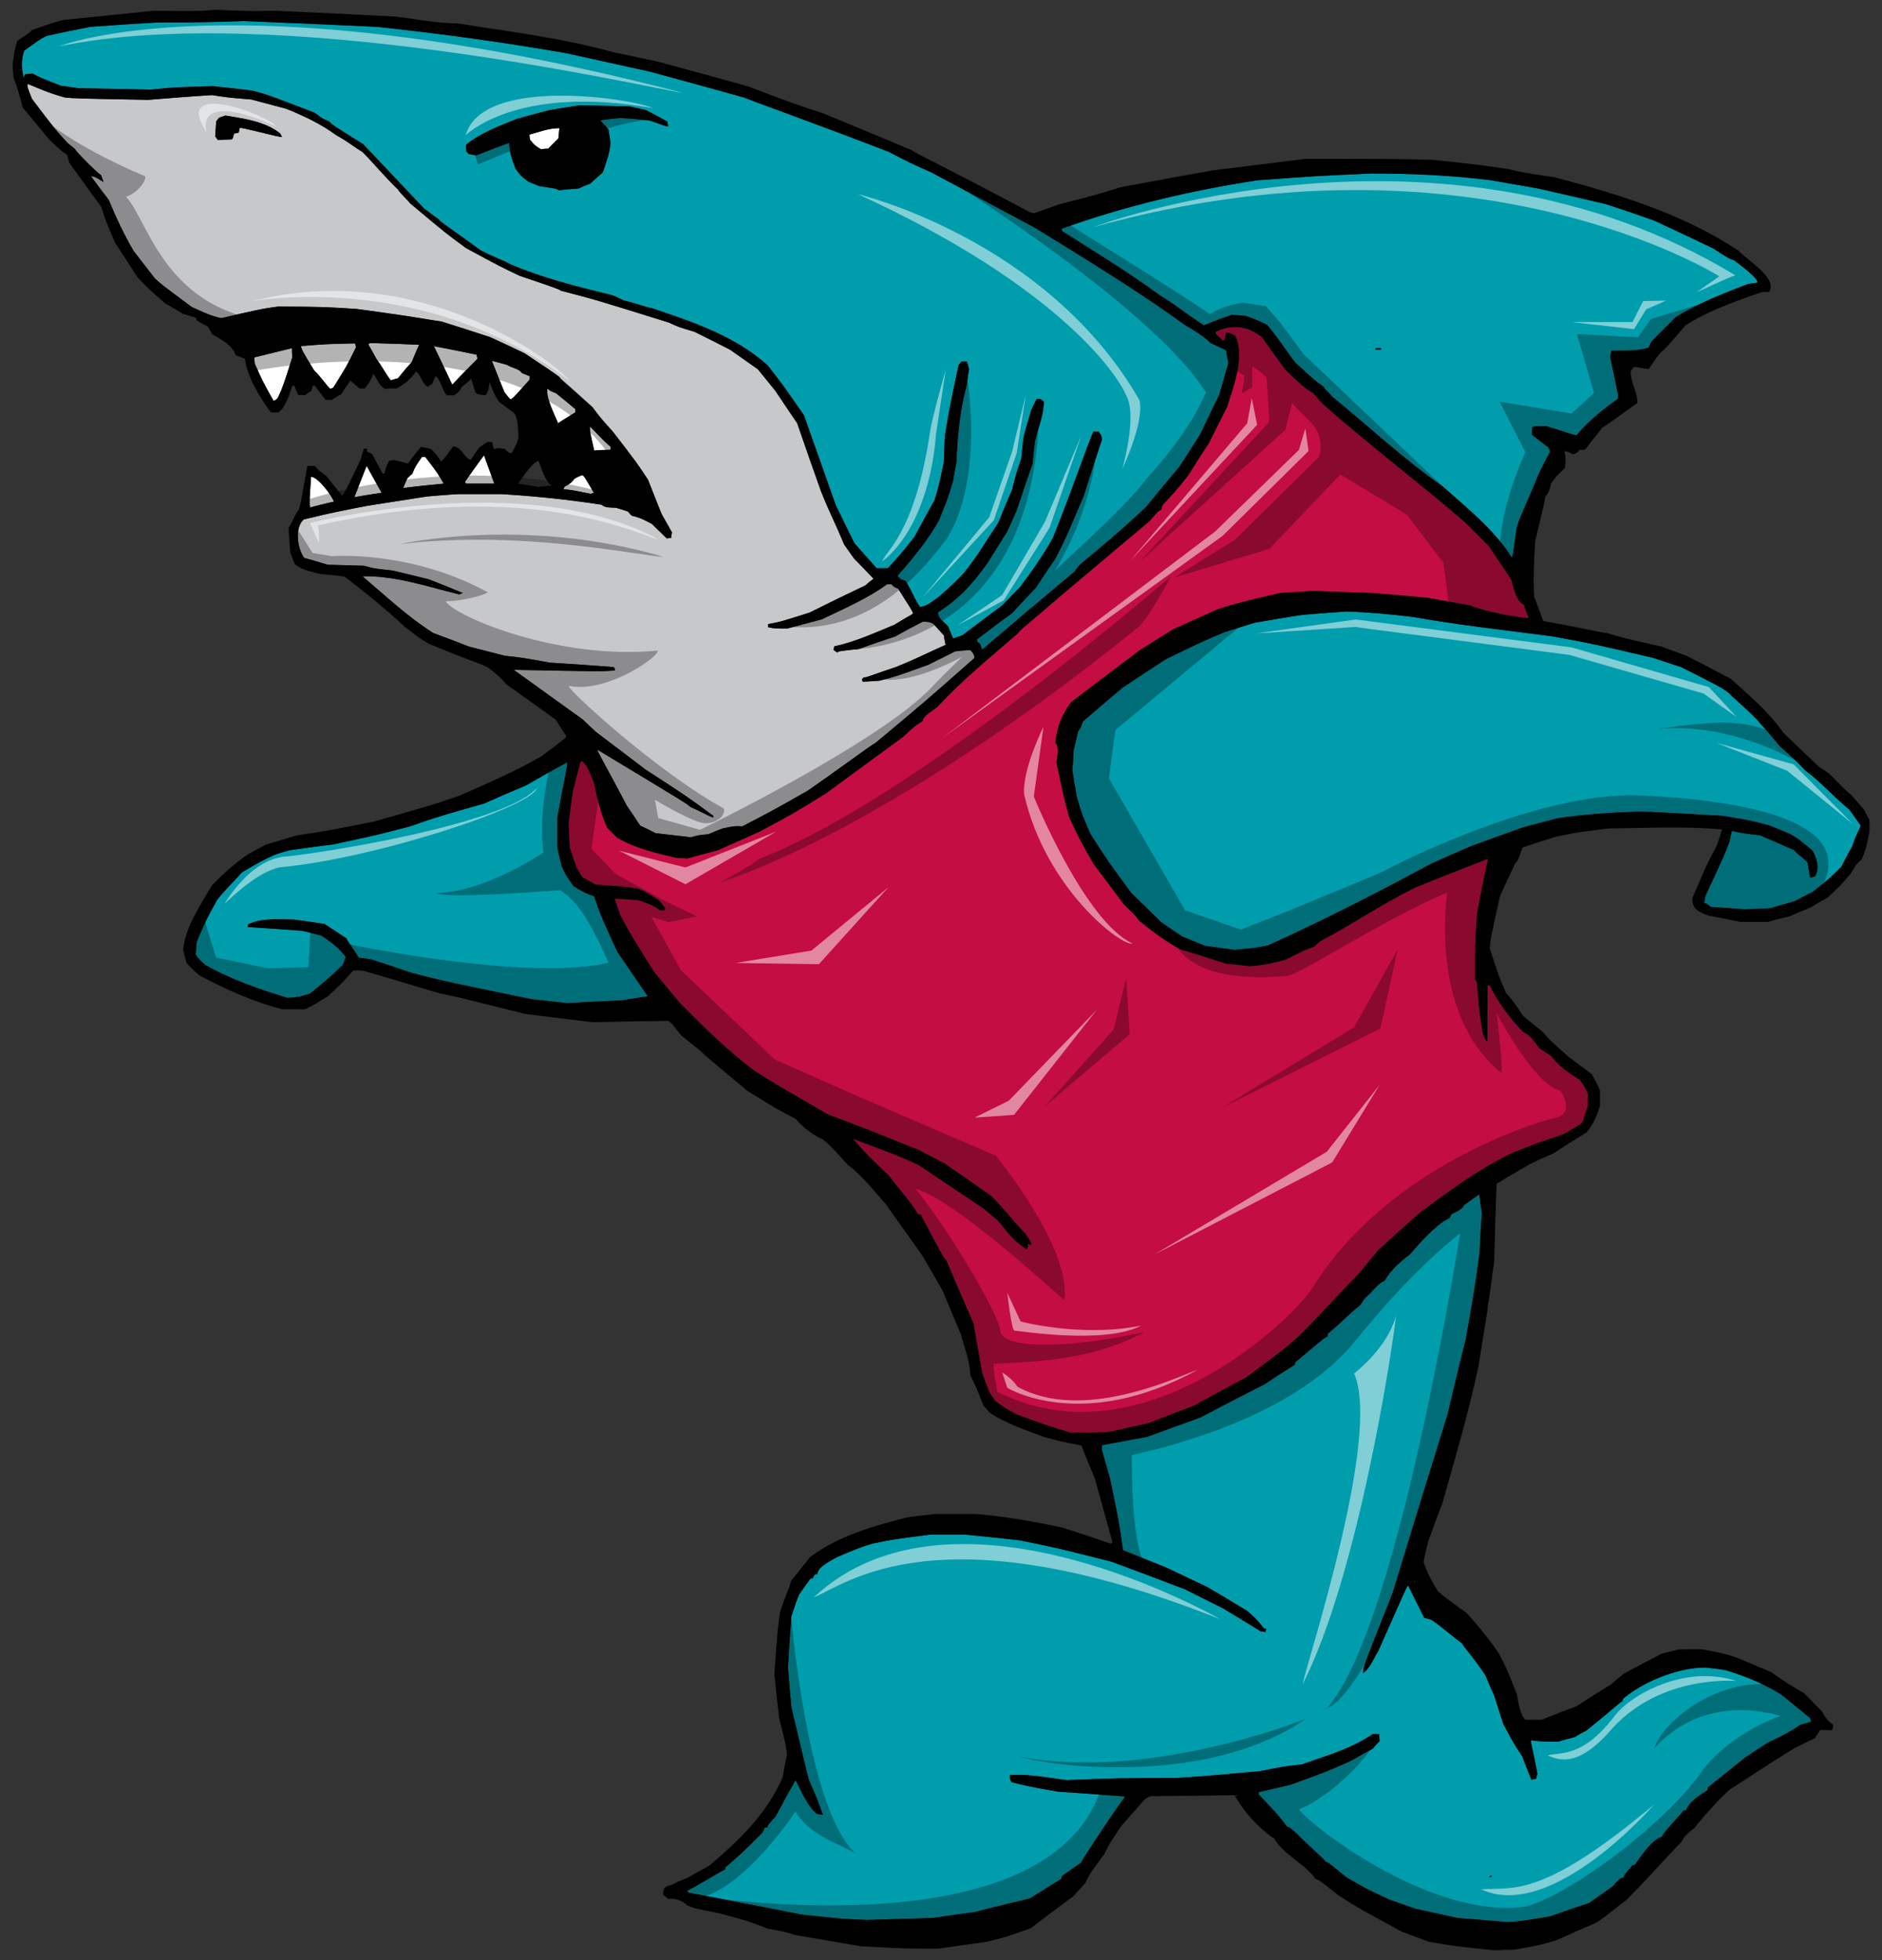
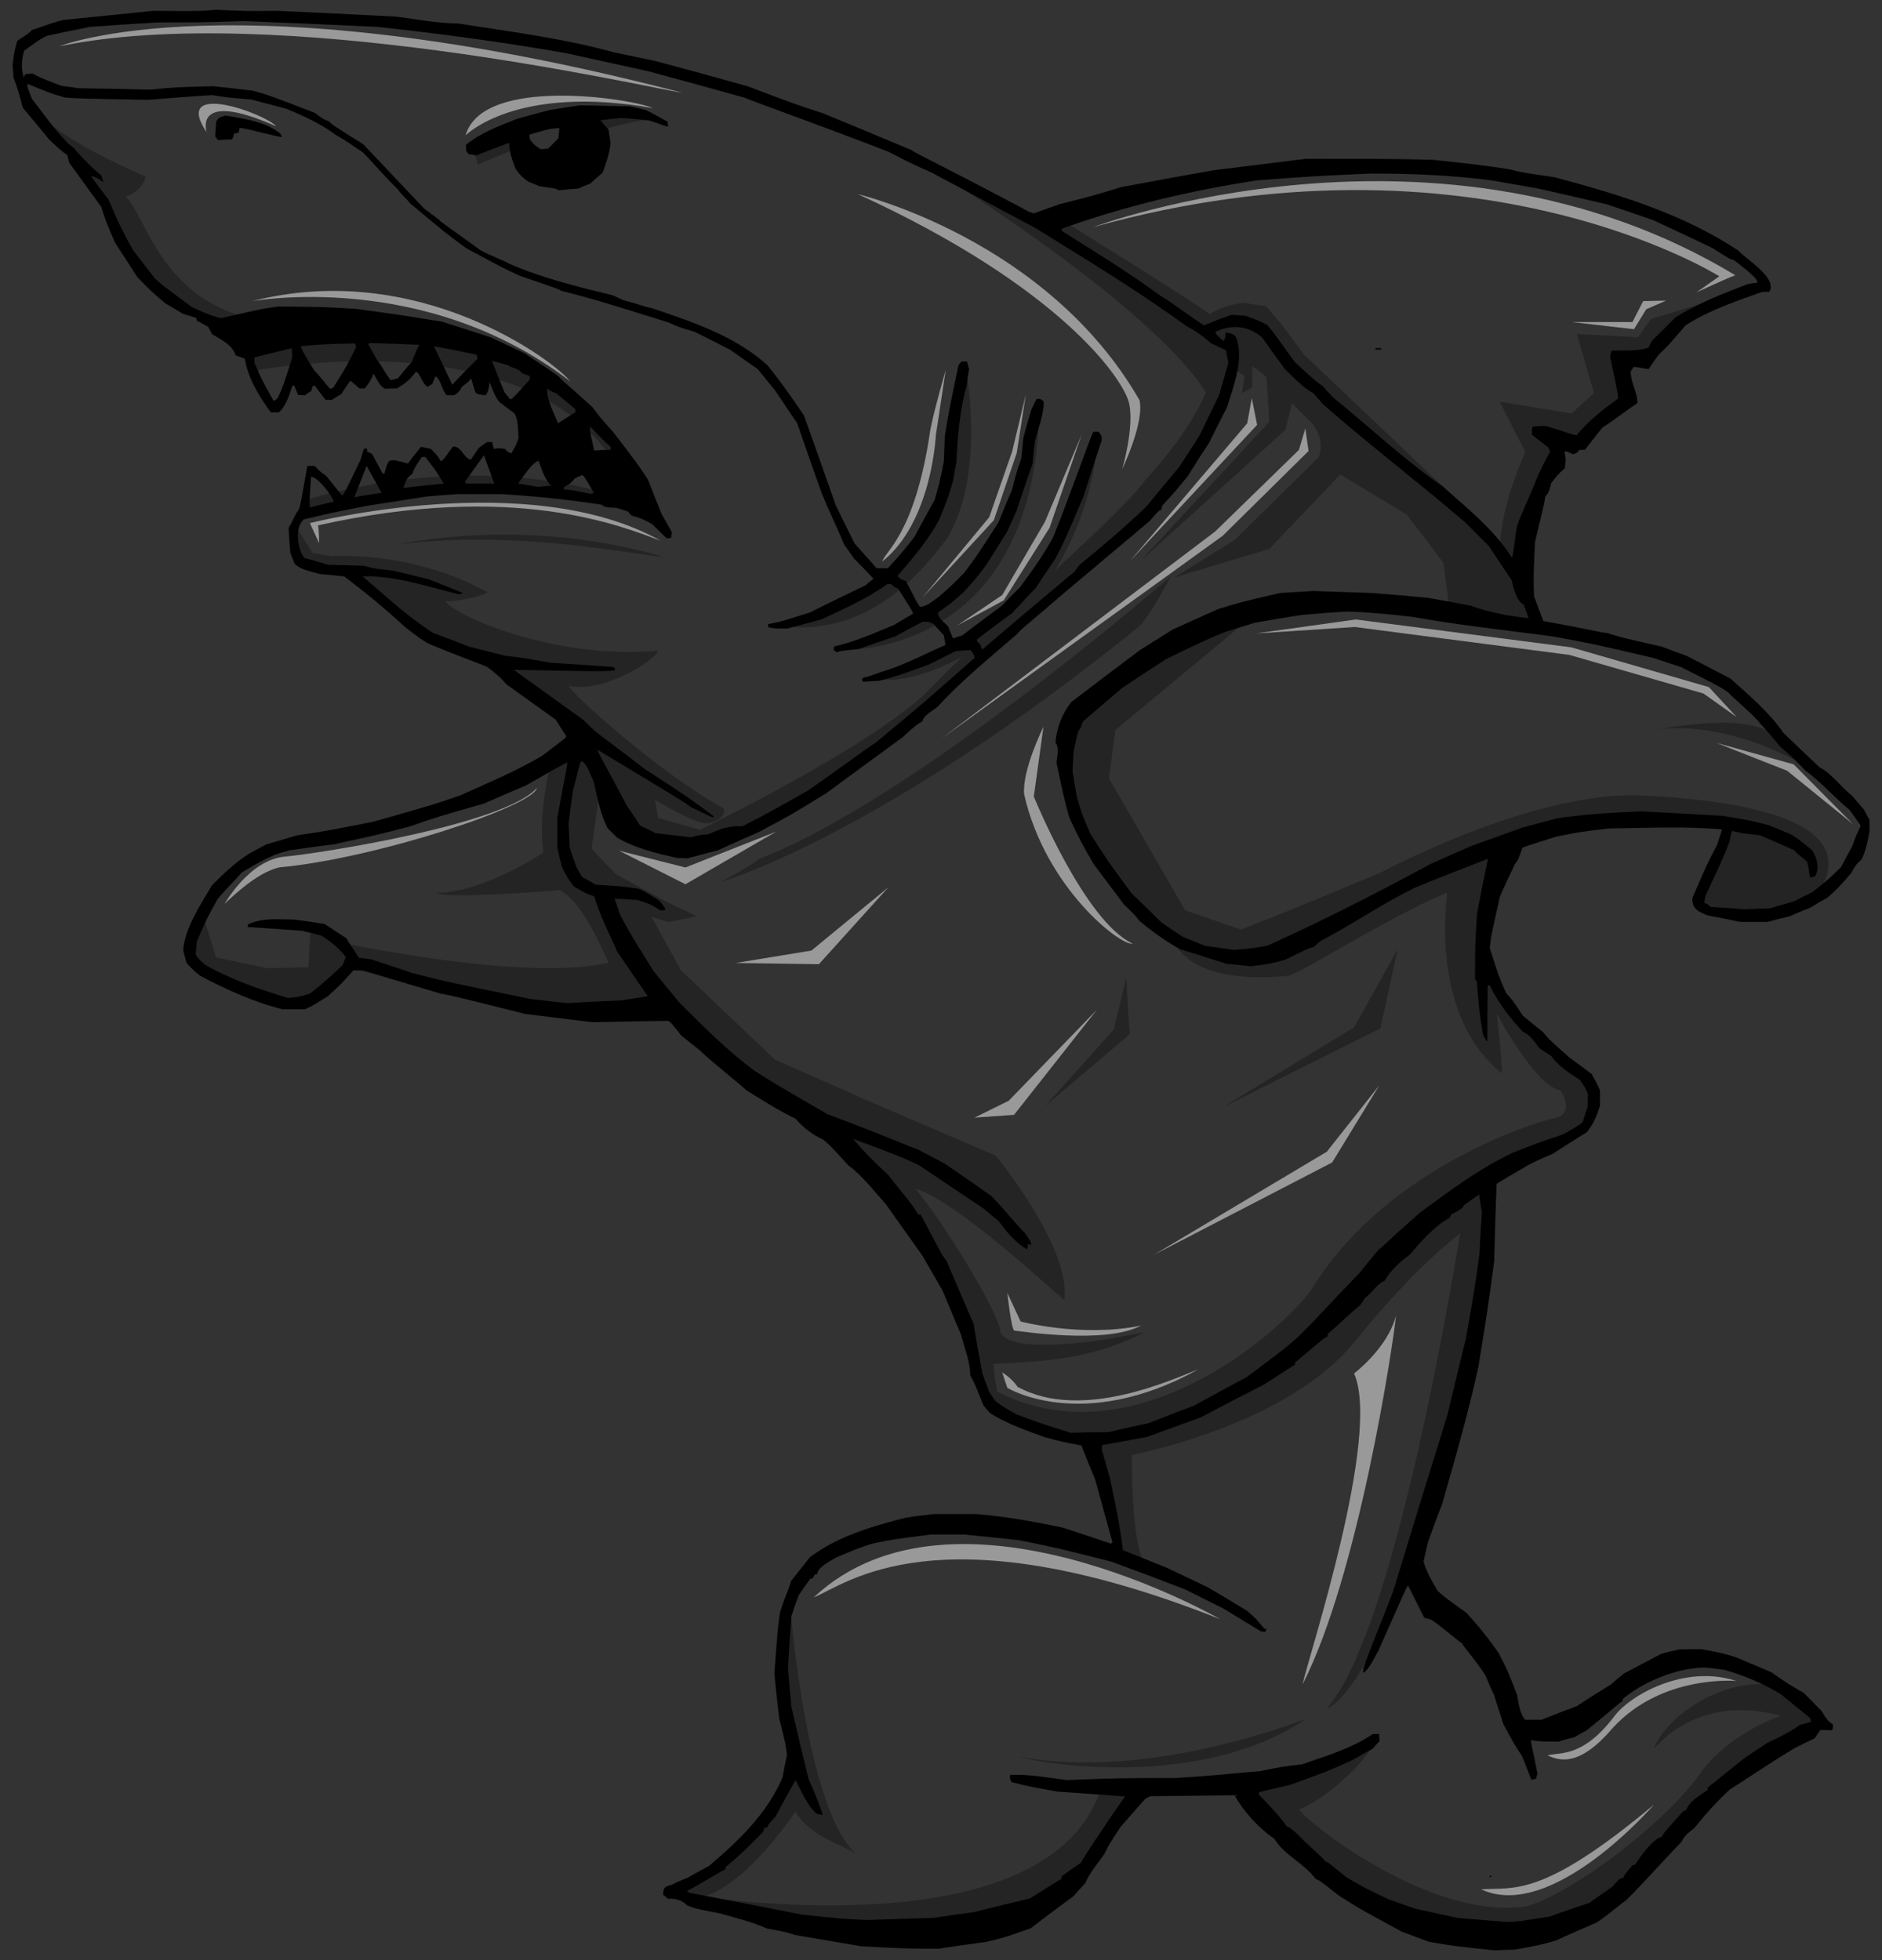
<svg xmlns="http://www.w3.org/2000/svg" version="1.1" id="Layer_1" x="0px" y="0px" width="192px" height="200px" viewBox="0 0 192 200" style="enable-background:new 0 0 192 200;" xml:space="preserve">
  <rect x="0" y="0" width="192" height="200" fill="#333333" stroke="none" />
-   <path id="color3" style="fill:#C7C8CA;" d="M62.713,68.417c-1.392,0.104-1.392,0.104-10.301-0.07  c2.332,1.671,4.697,3.376,7.065,5.082c0.079,0.08,0.161,0.16,0.243,0.24c0.346,0.336,0.709,0.672,1.073,1.009  c1.671,1.253,3.341,2.541,5.047,3.828c4.28,2.783,4.28,2.783,6.926,4.733c0,0.001,0,0.002,0,0.002  c0.001,0.001,0.001,0.001,0.001,0.001c0,0.034,0,0.104,0,0.174c-0.557-0.174-1.288-0.627-2.332-1.079  c-0.384-0.347-0.384-0.347-9.501-5.847c0.21,0.592,0.803,1.501,3.026,5.739c0.453,0.661,0.905,1.323,1.357,2.019  c0.522,0.242,1.044,0.486,1.566,0.765c1.184,0.141,2.402,0.28,3.62,0.418c0.697-0.208,0.697-0.208,1.774-0.313  c0.488-0.209,0.975-0.418,1.463-0.592c1.184-0.244,1.184-0.244,1.983-0.208c2.959-1.532,2.959-1.532,6.647-3.62  c3.273-2.262,6.474-4.663,6.961-4.908c5.01-4.176,5.01-4.176,10.092-8.665c-0.017-0.104-0.034-0.185-0.055-0.255  c-0.063-0.21-0.161-0.308-0.396-0.542c-0.522,0.034-1.044,0.069-1.531,0.139c-0.905,0.452-1.811,0.904-2.715,1.357  c-3.271,1.183-3.271,1.183-5.011,1.636c-0.592,0.035-1.149,0.069-1.705,0.105c-0.023-0.071-0.046-0.141-0.059-0.2  c-0.007-0.03-0.012-0.059-0.012-0.082c0.07-0.069,0.139-0.139,0.243-0.173c0.209,0.034,0.382-0.105,3.202-1.045  c2.332-0.939,3.097-1.393,5.08-2.263c-0.069-0.346-0.138-0.659-0.174-0.973c-0.347-0.382-0.695-0.765-1.044-1.146  c-0.38-0.244-0.66-0.244-1.113-0.244c-0.94,0.486-1.879,0.974-2.785,1.497c-1.253,0.416-2.505,0.835-3.724,1.287  c-1.983,0.209-1.983,0.209-2.227,0.349c-0.141-0.104-0.244-0.174-0.348-0.243c0-0.001,0-0.002,0-0.003c-0.001,0-0.001,0-0.001-0.001  c0-0.139,0.033-0.278,0.068-0.382c2.054-0.418,4.177-1.393,6.125-2.193c0.628-0.382,1.253-0.766,1.88-1.114  c0.007-0.037,0.013-0.067,0.002-0.115c-0.043-0.174-0.309-0.591-1.498-2.457c-0.384-0.139-0.384-0.139-0.696-0.453  c-0.14,0-0.278,0-0.418,0c-2.018,1.463-4.419,2.506-6.683,3.586c-1.184,0.313-2.367,0.627-3.515,0.939c-1.288,0-1.288,0-1.949-0.14  c0-0.001,0-0.002,0-0.002c0-0.001-0.001-0.001-0.001-0.001c0-0.104,0-0.209,0-0.313c1.288-0.243,1.288-0.243,4.246-1.184  c1.88-0.94,3.795-1.88,5.708-2.784c0.243-0.243,0.521-0.452,0.798-0.66c-0.659-0.695-1.321-1.392-1.981-2.052  c-0.347-0.487-0.695-0.975-1.009-1.427c-0.975-2.332-1.427-3.098-2.366-5.43c-0.835-2.332-1.636-4.664-2.437-6.962  c-0.766-1.113-1.497-2.228-2.227-3.305c-0.591-0.731-1.184-1.463-1.776-2.193c-0.941-0.661-1.879-1.323-2.818-1.983  c-1.219-0.626-2.437-1.253-3.655-1.845c-1.636-0.488-1.636-0.488-2.609-0.94c-7.483-2.332-7.483-2.332-10.964-3.237  c-0.452-0.243-0.452-0.243-4.245-1.53c-1.915-0.904-1.915-0.904-5.466-2.819c-2.088-1.531-2.088-1.531-5.742-4.595  c-0.173-0.277-0.939-0.939-1.219-1.391c-1.636-1.601-2.436-2.646-3.619-3.828c-0.975-0.593-1.252-0.905-2.714-1.741  c-1.566-1.149-3.272-1.948-5.082-2.679c-1.183-0.314-2.367-0.627-3.549-0.94c-2.473-0.209-2.473-0.209-4.003-0.452  c-2.193,0.139-4.351,0.313-6.508,0.487c-7.413-0.14-7.413-0.14-8.527-0.243C5.072,9.495,5.072,9.495,2.81,8.556  c-0.034,0.313-0.034,0.313,0.453,1.53c2.401,3.168,2.401,3.168,3.654,4.524c0.209,0.175,0.452,0.348,0.696,0.558  c0.279,0.452,2.262,2.437,2.714,2.714c0.069,0.209,0.139,0.453,0.244,0.696c-0.002-0.001-0.004-0.002-0.006-0.003  c0,0,0.001,0.001,0.001,0.002c-0.339-0.198-0.679-0.465-1.036-0.559c-0.019-0.005-0.038-0.009-0.057-0.013  c-0.007-0.001-0.015-0.003-0.022-0.005c-0.056-0.01-0.111-0.015-0.168-0.015c0.59,0.801,1.183,1.601,1.809,2.401  c0.731,1.774,1.566,3.55,2.54,5.221c0.696,0.904,1.428,1.844,2.159,2.784c0.627,0.591,0.627,0.591,3.759,2.924  c0.972,0.451,1.98,0.937,3.022,1.147c4.072-0.94,4.072-0.94,5.813-1.184c4.629,0.034,4.629,0.034,7.97,0.243  c0.918,0.122,1.717,0.231,2.419,0.329c2.024,0.283,3.242,0.475,4.149,0.623c0.845,0.138,1.422,0.237,2.133,0.337  c0.001,0,0.002,0,0.003,0.001c0.001,0,0.002,0,0.002,0c1.636,0.521,3.306,1.044,4.978,1.601c1.148,0.521,2.298,1.079,3.48,1.636  c3.55,2.366,3.55,2.366,3.689,2.609c1.079,0.94,2.158,1.915,3.237,2.889c0.835,1.114,0.835,1.114,2.088,2.506  c2.437,3.168,2.437,3.168,3.585,4.907c0.453,1.148,0.905,2.332,1.392,3.516c0.348,0.592,0.696,1.22,1.044,1.844  c-0.035,0.175-0.07,0.349-0.07,0.558c-0.173,0-0.313,0.034-0.452,0.069c-0.001-0.001-0.001-0.001-0.002-0.002  c-0.001,0.001-0.002,0.001-0.003,0.001c-0.523-0.521-1.045-1.009-1.532-1.495c-1.149-0.593-1.149-0.593-2.053-0.837  c-0.139-0.14-0.279-0.277-0.383-0.418c-0.416-0.139-0.833-0.276-1.215-0.382c-0.284-0.022-0.649-0.002-0.968-0.07  c-0.191-0.041-0.366-0.112-0.496-0.243c-0.407-0.062-0.814-0.123-1.222-0.181c-0.014-0.002-0.027-0.004-0.041-0.006  c-0.159-0.023-0.318-0.043-0.478-0.066c-0.686-0.094-1.372-0.183-2.059-0.264c-2.112-0.247-4.229-0.432-6.359-0.563  c-1.531,0-3.063,0-4.56,0c-1.043,0.07-2.088,0.14-3.132,0.243c-2.018,0.315-4.037,0.627-6.021,0.941  c-4.768,0.904-5.325,1.148-6.508,1.392c-0.975,0.835-0.661,2.993,0.036,3.933c0.799,0.208,1.599,0.452,2.398,0.695  c1.218,0.035,2.469,0.07,3.722,0.105c0.001,0,0.002,0.001,0.003,0.001h0.001c0.395,0.113,0.629,0.18,0.896,0.233  c0.391,0.079,0.854,0.13,1.988,0.253c0.001,0.001,0.002,0.001,0.004,0.001c0,0,0,0,0,0c0.357,0.082,0.718,0.167,1.08,0.253  c0.709,0.17,1.426,0.348,2.144,0.526c0.167,0.042,0.333,0.084,0.5,0.125c1.148,0.452,2.297,0.904,3.446,1.392  c-0.139,0.035-0.243,0.07-0.348,0.141c-0.001-0.001-0.003-0.001-0.004-0.001c0,0,0,0,0,0c-0.89-0.216-1.799-0.464-2.721-0.707  c-2.354-0.623-4.783-1.213-7.158-1.138c2.332,1.983,4.629,4.142,7.204,5.778c1.219,0.453,2.436,0.904,3.655,1.392  c1.217,0.313,2.434,0.626,3.686,0.939c1.877,0.209,1.878,0.209,4.558,0.696c2.158,0.139,4.315,0.277,6.508,0.452l0,0.001  c0.001,0,0.003,0,0.004,0C62.748,68.242,62.748,68.242,62.713,68.417z M28.736,13.982c-0.105-0.005-0.344-0.052-0.656-0.122  c-1.105-0.249-3.146-0.791-3.622-0.818c-0.034,0.14-0.069,0.314-0.104,0.487c-0.174,0.034-0.348,0.069-0.487,0.106  c-0.105,0.487-0.105,0.487-0.243,0.591c-0.487,0-0.939,0.035-1.393,0.07v-0.001c0,0,0,0.001-0.001,0.001  c-0.105-0.14-0.209-0.279-0.278-0.383c0.035-0.523,0.069-1.045,0.105-1.532c0.104-0.14,0.208-0.278,0.313-0.383  c0.209-0.069,0.418-0.139,0.627-0.208h0h0.001c1.141,0.19,2.398,0.369,3.553,0.761c0.746,0.252,1.449,0.592,2.049,1.084  c0.035,0.104,0.105,0.208,0.174,0.347C28.765,13.982,28.752,13.982,28.736,13.982z" />
-   <path id="color2" style="fill:#009DAD;" d="M189.814,84.217c-0.006,0.052-0.02,0.103-0.039,0.159  c-0.105,0.288-0.391,0.708-0.797,1.929c-0.382,0.695-0.766,1.428-1.149,2.159c-1.392,1.357-1.392,1.357-2.957,2.574  c-0.593,0.278-1.185,0.592-1.775,0.905c-0.837,0.244-1.672,0.487-2.505,0.73c-0.871,0.035-1.742,0.069-2.611,0.104  c-1.185-0.104-2.334-0.173-3.482-0.244c-0.313-0.313-0.313-0.313-0.626-0.382c0.035-0.277,0.069-0.558,0.139-0.801  c1.915-4.107,1.915-4.107,2.437-5.499c0.07-0.382,0.141-0.731,0.244-1.078c1.009,0.243,1.009,0.243,2.854,0.452  c1.148,0.486,2.334,1.009,3.516,1.531c0.105,0.243,0.941,0.801,1.322,1.219c0.209,0.905,0.174,1.322,0.314,1.565  c0.139-0.035,0.277-0.069,0.451-0.104c0.523-0.765,0.211-1.949-0.276-2.68c-1.395-1.148-1.395-1.148-2.193-1.636  c-0.732-0.313-1.462-0.627-2.193-0.904c-1.809-0.487-1.809-0.487-4.732-0.974c-2.785-0.175-5.534-0.313-8.284-0.453  c-2.854,0.105-5.742,0.278-8.561,0.695c-1.183,0.313-2.367,0.627-3.55,0.94c-1.74,0.626-3.48,1.254-5.221,1.879  c-1.393,0.592-2.784,1.219-4.177,1.845c-5.395,2.924-10.999,5.777-16.602,8.318c-1.218,0.245-1.218,0.245-3.41,0.453  c-1.01-0.139-2.019-0.278-3.027-0.417c-0.767-0.315-1.532-0.627-2.299-0.94c-0.729-0.486-1.461-0.975-2.156-1.463  c-1.009-1.008-2.021-1.982-3.029-2.958c-2.437-3.307-2.437-3.307-4.176-6.021c-0.904-2.088-0.904-2.088-1.393-3.759  c-0.174-0.904-0.314-1.81-0.452-2.681c0.035-0.661,0.069-1.323,0.104-1.982c0.139-0.732,0.314-1.428,0.487-2.124  c0.209-0.209,0.209-0.209,0.451-0.939c1.358-1.183,2.714-2.332,4.072-3.479c1.462-0.975,2.959-1.948,4.455-2.924  c3.828-1.846,3.828-1.846,5.986-2.749c1.011-0.314,2.02-0.627,3.028-0.941c1.601-0.278,3.202-0.557,4.838-0.8  c1.497-0.14,2.994-0.244,4.524-0.349c2.263,0.071,4.524,0.279,6.788,0.558c4.697,0.835,9.535,1.357,14.27,1.984  c4.314,0.8,4.314,0.8,10.232,2.192c0.939,0.313,1.879,0.627,2.855,0.939c3.933,1.983,3.933,1.983,4.838,2.609  c0.174,0.278,1.773,1.566,3.027,2.889c0.21,0.349,0.453,0.418,2.192,2.575c1.393,1.218,1.393,1.218,2.61,2.471  c1.601,1.185,2.957,2.751,4.489,4.004C189.048,83.137,189.43,83.66,189.814,84.217z M3.332,7.508c-0.278,0-0.523,0.035-0.766,0.069  C2.497,7.683,2.462,7.786,2.427,7.926c-0.277-0.905-0.244-1.81,0.035-2.749C2.625,5.06,2.773,4.953,2.908,4.856  c0.089-0.065,0.173-0.124,0.251-0.181C4.217,3.917,4.3,3.88,4.829,3.646C6.29,3.332,7.751,3.019,9.214,2.739  c2.297-0.173,4.594-0.313,6.926-0.452c4.42,0,4.42,0,8.735-0.139c4.524,0.173,9.049,0.382,13.608,0.591  c5.634,0.609,11.268,1.352,16.855,2.274c0.798,0.132,1.596,0.267,2.392,0.406c2.82,0.626,5.673,1.253,8.528,1.88  c3.203,0.87,6.404,1.741,9.641,2.646c2.367,0.938,7.657,2.784,14.826,5.569c1.984,1.043,1.984,1.043,4.315,2.088  c3.515,1.879,7.031,3.758,10.547,5.637c5.187,3.202,10.51,6.438,15.452,10.024c0.767,0.383,1.88,1.148,2.472,1.741  c0.522,0.243,1.043,0.486,1.566,0.73c0.068,0.417,0.139,0.835,0.243,1.287c-0.314,1.079-0.626,2.158-0.94,3.271  c-0.66,1.358-1.322,2.714-1.983,4.106c-0.695,1.079-1.393,2.158-2.088,3.237c-1.149,1.357-2.263,2.715-3.376,4.072  c-2.158,2.054-4.49,4.036-6.787,5.917c-0.174,0.209-0.349,0.453-0.522,0.695c-3.168,2.644-6.298,5.288-9.429,7.967  c-0.069-0.208-0.139-0.415-0.208-0.589c-0.314-0.243-0.314-0.243-0.314-0.452c1.185-0.905,2.368-1.81,3.586-2.681  c0.802-0.87,1.601-1.74,2.437-2.61c0.661-1.01,1.323-2.018,2.018-3.027c1.011-1.983,1.011-1.983,2.854-6.334  c0.592-1.914,1.218-3.829,1.845-5.708c0-0.453-0.07-0.487-0.314-0.835c-0.001,0-0.003,0-0.005,0c-0.206,0-0.379,0-0.551,0  c-0.002,0-0.003,0-0.005,0c-0.522,1.114-2.263,6.23-4.107,10.789c-0.976,1.774-2.157,3.446-3.376,5.081  c-0.627,0.626-1.253,1.253-1.846,1.879c-1.357,1.009-2.714,2.02-4.037,3.027c-0.312,0.104-0.623,0.209-0.935,0.313  c-0.174-0.416-0.35-0.834-0.521-1.251c-0.383-0.418-1.011-0.766-1.011-1.393c1.427-1.01,1.427-1.01,2.611-2.088  c1.218-1.323,1.218-1.323,2.366-2.854c0.696-1.113,1.393-2.227,2.089-3.341c0.313-0.696,0.626-1.392,0.939-2.088  c0.521-1.602,1.078-3.202,1.636-4.803c0.069-0.765,0.14-1.532,0.244-2.297c0.312-1.288,0.904-2.715,0.904-4.037  c-0.185-0.184-0.29-0.288-0.495-0.298c-0.067-0.004-0.146,0.002-0.242,0.019c-0.209,0.384-0.382,0.767-0.557,1.149  c-0.277,0.939-0.558,1.879-0.8,2.854c-0.07,0.696-0.141,1.393-0.21,2.088c-0.486,1.392-0.486,1.392-0.939,3.168  c-0.486,1.113-0.94,2.227-1.393,3.342c-2.263,3.514-2.263,3.514-3.479,5.115c-1.254,1.288-1.254,1.288-2.646,2.506  c-0.59,0.382-1.182,0.972-1.874,0.975c-0.453-0.592-0.696-1.324-1.462-2.646c-0.486-0.14-0.486-0.14-0.835-0.487  c1.566-1.81,3.097-3.619,4.246-5.707c0.94-2.332,0.94-2.332,1.428-4.003c0.104-0.661,0.208-1.288,0.346-1.915  c0.105-2.575,0.35-5.359,1.046-7.831c0.069-0.557,0.14-1.114,0.243-1.636c-0.068-0.278-0.141-0.557-0.209-0.8  c-0.002,0-0.003,0-0.005,0c-0.207,0-0.38,0-0.552,0c-0.002,0-0.004,0-0.006,0c-0.104,0.104-0.207,0.243-0.313,0.382  c-0.905,4.316-0.905,4.316-1.393,7.205c-0.033,0.869-0.067,1.739-0.104,2.645c-0.452,2.229-0.452,2.229-0.94,3.898  c-0.695,1.252-1.392,2.506-2.053,3.759c-1.252,1.601-1.252,1.601-2.713,3.202c-0.382,0-0.763,0-1.144,0  c-0.766-0.871-1.531-1.705-2.263-2.541c-0.661-1.322-1.288-2.61-1.914-3.899c-1.079-3.061-2.158-6.125-3.236-9.152  c-2.088-3.029-2.088-3.029-3.724-5.117c-3.376-3.028-7.657-4.42-11.869-5.847c-0.001,0-0.003,0-0.004,0c0,0-0.001,0-0.001,0  c-0.005,0.001-0.011,0.001-0.018,0.002c-0.245-0.001-1.521-0.468-2.865-0.803c-0.348-0.174-0.695-0.348-1.043-0.487  c-3.549-0.869-7.239-1.775-10.581-3.237c-0.313-0.244-1.218-0.487-2.888-1.357c-3.725-2.713-4.107-2.888-4.247-3.132  c-0.522-0.383-1.044-0.766-1.532-1.147c-2.088-2.193-4.141-4.386-6.194-6.544c-3.168-1.983-3.168-1.983-3.481-2.332  c-0.626-0.244-0.626-0.244-1.461-0.87c-4.699-1.81-4.699-1.81-6.334-2.262c-1.358-0.175-2.715-0.314-4.038-0.453  c-0.002,0-0.003,0-0.004,0h-0.001c-3.931,0.104-3.932,0.104-6.368,0.348c-2.47-0.069-4.905-0.104-7.339-0.139  C7.438,8.901,6.847,8.831,6.255,8.761C4.028,7.892,4.028,7.892,3.332,7.508z M47.533,14.782c0,0.209,0,0.416,0.034,0.625  c0,0.001,0,0.001,0.001,0.002l0,0c0.068,0.102,0.135,0.202,0.233,0.302c0.003,0.004,0.007,0.008,0.01,0.012h0c0,0,0,0,0,0.001  c0.243,0.034,0.488,0.069,0.766,0.139c1.114-0.452,2.227-0.869,3.374-1.287c0.001,0.94,0.314,1.809,0.662,2.678  c0.06,0.08,0.112,0.149,0.16,0.212c0.372,0.492,0.45,0.553,1.129,1.077c0.348,0.139,0.731,0.278,1.113,0.452  c1.671,0.243,1.671,0.243,2.019,0.418c0.661-0.07,1.322-0.14,1.984-0.175c0.383-0.174,0.766-0.349,1.183-0.487  c0.418-0.383,0.836-0.767,1.288-1.147c0.348-0.976,0.695-1.951,0.8-2.994c-0.07-0.487-0.139-0.94-0.209-1.392  c-0.278-0.314-0.557-0.627-0.835-0.94c0.696-0.104,1.393-0.174,2.089-0.243c0.94,0.069,1.88,0.138,2.853,0.243  c1.149,0.347,1.533,0.591,1.985,0.626c-0.035-0.173-0.069-0.348-0.069-0.487h-0.001v-0.001c-0.732-0.417-1.462-0.799-2.193-1.183  c-0.592-0.139-1.149-0.278-1.705-0.383c-1.671-0.035-3.341-0.069-5.013-0.105c-1.043,0.139-2.088,0.314-3.132,0.487  c-1.114,0.278-2.227,0.592-3.341,0.904C50.979,12.832,48.995,13.563,47.533,14.782z M139.063,170.707  c0.002-0.001,0.003-0.002,0.005-0.003c0,0,0,0,0,0.001c0.661-0.417,1.113-1.566,1.531-2.228c2.677-6.045,2.933-6.621,3.033-6.676  c0.009-0.004,0.017-0.004,0.025-0.004c0.522,1.079,1.078,2.157,1.636,3.271c0.246,0.069,0.488,0.14,0.731,0.208  c0.975,0.627,2.818,2.262,3.132,2.402c0.069,0.277,1.01,1.218,2.368,3.236c0.277,0.696,0.59,1.393,0.903,2.088  c0.314,0.974,0.627,1.948,0.939,2.923c1.045,1.948,1.045,1.948,1.915,3.271c0.314,0.802,0.626,1.602,0.941,2.402  c0.137-0.035,0.312-0.07,0.485-0.105c0-0.001,0-0.001,0-0.002c0.002,0,0.003,0,0.004-0.001c0.034-0.173,0.069-0.347,0.141-0.487  c-0.451-2.429-0.695-3.128-0.662-3.441c0.971,0.138,0.974,0.138,2.815,0.138c0.523-0.174,1.078-0.312,1.637-0.452  c0.001,0,0.002-0.001,0.003-0.002h0.001c0.288-0.182,0.574-0.344,0.876-0.502c0.099-0.053,0.2-0.104,0.303-0.156l0,0  c0.002,0,0.003-0.001,0.004-0.002c2.927-2.355,3.286-2.792,3.651-2.974c0.011-0.006,0.022-0.011,0.033-0.017l0,0  c0.002,0,0.003-0.001,0.004-0.002c0-0.105,0.036-0.21,0.071-0.278c0.673-0.555,1.47-1.071,2.332-1.52  c1.9-0.988,4.124-1.646,6.085-1.646c0.627,0.07,1.289,0.14,1.951,0.244c2.018,0.593,3.933,1.393,5.707,2.471  c0.975,0.8,1.983,1.602,2.993,2.437c0.036,0.105,0.07,0.243,0.106,0.382c-0.383,0.105-0.764,0.209-1.11,0.314  c-0.001,0-0.001,0.001-0.002,0.001c-0.001,0-0.001,0.001-0.002,0.001c-0.391,0.274-0.791,0.524-1.2,0.756  c-0.682,0.387-1.386,0.726-2.101,1.051c-0.001,0.001-0.001,0.001-0.001,0.001c-0.001,0.001-0.002,0.001-0.003,0.002  c-0.801,0.523-1.601,1.043-2.367,1.566c-1.254,1.009-2.506,2.019-3.76,3.028c0,0.069,0,0.139,0,0.243  c-0.799,0.521-1.877,1.147-2.226,2.086c-0.069,0-0.138,0-0.206,0c-0.001,0-0.002,0.001-0.002,0.002c-0.001,0-0.002,0-0.003,0  c-2.119,2.362-2.122,2.365-2.227,2.679c-0.094,0.023-0.19,0.061-0.288,0.109c-0.947,0.475-2.021,2.081-2.495,2.777  c-0.067,0-0.139,0-0.205,0c-0.001,0-0.001,0.001-0.002,0.002c0,0-0.001,0-0.002,0c-0.835,0.973-0.837,0.975-0.941,1.286  c-0.084,0-0.165,0.022-0.244,0.06c-0.347,0.162-0.644,0.62-0.869,0.847c-0.801,0.556-1.602,1.111-2.367,1.668  c-1.355,0.453-2.713,0.904-4.067,1.393c-2.994,0.486-2.994,0.486-4.28,0.558c-1.707-0.139-3.412-0.279-5.117-0.419  c-1.428-0.313-2.854-0.627-4.28-0.939c-0.904-0.313-1.809-0.626-2.681-0.94c-2.367-1.113-2.367-1.113-4.351-2.262  c-1.914-1.566-1.914-1.566-2.123-1.6c-0.243-0.383-2.297-2.124-2.89-2.82c-0.8-0.695-0.8-0.695-1.078-0.766  c-0.801-1.183-1.88-2.227-2.854-3.27c0-0.105,0-0.175,0.033-0.243c1.044-0.244,2.088-0.487,3.165-0.731  c3.828-1.393,3.828-1.393,6.16-2.436c0-0.001,0.001-0.001,0.002-0.001c0-0.001,0.001-0.001,0.002-0.001  c0.732-0.417,1.496-0.835,2.263-1.253c0.21-0.278,0.452-0.521,0.695-0.766c-0.034-0.242-0.034-0.486-0.034-0.73  c-0.243,0-0.451,0-0.661,0c-0.001,0-0.002,0.001-0.003,0.002c-0.001,0-0.001,0-0.001,0c-0.548,0.373-1.118,0.698-1.706,0.99  c-1.766,0.878-3.678,1.453-5.53,2.105c-1.879,0.209-1.879,0.209-4.314,0.695c-2.785,0.209-4.387,0.453-8.7,0.696  c-5.569,0-5.569,0-10.964,0.209c-1.914-0.243-3.828-0.628-5.778-0.523c0,0,0,0.001,0,0.002c-0.001,0-0.003,0-0.004,0  c-0.034,0.382-0.034,0.382,0.14,0.73c1.983,0.489,1.983,0.489,4.769,0.974c2.263,0.142,4.524,0.315,6.822,0.488  c-1.532,2.123-4.455,6.544-4.49,6.753c-0.66,0.451-1.322,0.905-1.983,1.392c0,0.069,0,0.139,0,0.244  c-1.078,0.659-2.157,1.321-3.234,2.017c-1.913,0.451-3.794,0.903-5.672,1.393c-1.393,0.172-2.785,0.382-4.178,0.59  c-2.26,0.069-4.523,0.14-6.75,0.21c-2.541-0.105-2.541-0.105-6.719-0.557c-3.827-0.768-7.655-1.496-11.483-2.229  c-0.071-0.067-0.141-0.139-0.175-0.173c0.418-0.229,0.783-0.432,1.106-0.613c0.47-0.264,0.848-0.481,1.156-0.662  c0.708-0.415,1.052-0.635,1.324-0.776c0.108-0.057,0.205-0.1,0.309-0.139v-0.001c0.001,0,0.002-0.001,0.004-0.001  c0-0.071,0-0.14,0-0.209c1.67-1.429,1.67-1.429,3.828-3.585c0.069-0.175,0.139-0.348,0.208-0.485c0.068,0,0.138,0,0.24,0  c0-0.001,0.001-0.001,0.001-0.002c0.001,0,0.002,0,0.003,0c0.105-0.314,0.105-0.314,0.87-1.148c0.66-1.252,1.321-2.469,2.016-3.685  c0.521,0.976,1.252,2.748,2.19,3.442c0.174,0.034,0.382,0.069,0.591,0.104c-0.001-0.001-0.001-0.001-0.001-0.002  c0.001,0,0.003,0,0.005,0c-0.416-1.253-0.416-1.253-1.461-3.69c-0.591-2.435-1.184-4.872-1.741-7.308  c-0.139-1.357-0.243-2.715-0.348-4.038c0.105-1.775,0.209-3.515,0.348-5.254c0.243-0.731,0.488-1.463,0.766-2.159  c0.383-0.557,0.765-1.113,1.182-1.668c0.069,0,0.138,0,0.206,0c0.001-0.001,0.001-0.002,0.001-0.002c0.001,0,0.002,0,0.003,0  c0.07-0.14,0.139-0.277,0.21-0.383c0.069-0.034,0.171-0.068,0.274-0.068c0-0.001,0-0.002,0-0.002c0.001,0,0.003,0,0.004,0  c0-0.388,0.421-0.765,0.884-1.076c0.297-0.199,0.611-0.37,0.841-0.499c0.087-0.049,0.164-0.092,0.222-0.128  c2.226-0.939,2.226-0.939,3.618-1.392c2.193-0.453,2.193-0.453,6.022-0.94c1.114,0,2.228,0,3.376,0  c1.879,0.175,3.759,0.384,5.672,0.592c3.934,0.801,3.934,0.801,9.398,2.191c2.473,0.908,4.944,1.846,7.413,2.786  c1.324,0.661,2.646,1.323,3.969,1.983c1.253,0.768,2.541,1.532,3.828,2.334c0.141,0,0.278,0.033,0.453,0.068  c0-0.001,0.001-0.001,0.001-0.002c0.001,0,0.002,0,0.003,0c0.034-0.139,0.068-0.244,0.105-0.348c-0.07,0-0.141,0-0.209,0  c-0.836-1.011-0.836-1.011-1.741-1.811c-1.358-0.835-2.715-1.636-4.073-2.438c-1.391-0.661-2.783-1.322-4.176-1.982  c-1.496-0.594-2.959-1.184-4.421-1.776c-0.417-2.923-0.417-2.923-1.323-7.308c-0.277-0.976-0.556-1.95-0.834-2.923  c0-0.175,0-0.348,0.034-0.486c1.495-0.277,3.025-0.556,4.557-0.833c1.81-0.662,3.618-1.325,5.464-1.986  c0.002,0,0.003-0.001,0.005-0.002l0,0c2.156-1.147,4.313-2.261,6.508-3.374c0.52-0.348,1.043-0.688,1.564-1.023  c0.005-0.004,0.01-0.007,0.015-0.01c0.518-0.332,1.035-0.66,1.553-0.987c0-0.068,0-0.14,0-0.208c2.463-2.082,2.852-2.41,3.162-2.587  c0.01-0.006,0.021-0.011,0.03-0.017c0.001,0,0.001-0.001,0.002-0.001c0.045-0.025,0.09-0.047,0.142-0.073  c0.002-0.001,0.004-0.002,0.006-0.003c0-0.105,0-0.175,0-0.244c2.02-1.74,2.229-2.088,3.306-2.924  c0.175-0.278,0.35-0.521,0.523-0.766c0.586-0.422,1.233-1.395,1.856-1.69c0.041-0.018,0.082-0.035,0.123-0.048  c0-0.001,0-0.001,0-0.001c0.002,0,0.003-0.001,0.004-0.001c0.593-1.078,1.602-1.949,2.575-2.681  c0.979-1.146,2.511-2.911,3.904-3.654c0.044-0.022,0.087-0.045,0.131-0.066l0,0c0.001-0.001,0.003-0.001,0.004-0.002  c0.067-0.14,0.138-0.278,0.208-0.384c0.023-0.013,0.05-0.026,0.076-0.04c0.133-0.069,0.296-0.147,0.458-0.235  c0.328-0.177,0.653-0.39,0.718-0.63c0.52-0.379,1.039-0.761,1.559-1.107c0.069,0.592,0.173,1.217,0.277,1.844  c-0.104,1.392-0.174,2.784-0.243,4.176c-0.451,3.341-0.451,3.341-1.392,8.702c-0.627,2.541-1.254,5.081-1.846,7.656  c-1.879,6.022-3.724,12.043-5.568,18.1c-0.939,2.542-2.577,6.368-3.027,7.865C139.063,170.359,139.063,170.532,139.063,170.707z   M151.947,191.587c0,0.001-0.001,0.001-0.001,0.001c0.07-0.069,0.174-0.104,0.279-0.139c-0.001,0-0.001-0.001-0.002-0.001  c0.001,0,0.001,0,0.002,0c-0.069-0.034-0.141-0.07-0.209-0.07c-0.036,0.071-0.071,0.141-0.07,0.209H151.947z M108.372,23.586  c-0.032-0.104-0.067-0.172-0.068-0.24c6.474-2.334,13.155-3.899,19.941-4.944c6.125-0.452,6.125-0.452,11.693-0.695  c4.072,0,8.179,0.174,12.217,0.695c1.566,0.279,3.166,0.558,4.769,0.836c2.296,0.522,4.628,1.045,6.96,1.602  c1.601,0.521,3.202,1.079,4.803,1.636c2.02,0.94,4.039,1.879,6.056,2.854c1.672,1.08,1.672,1.08,2.158,1.22  c0.349,0.278,2.605,1.909,2.368,2.295c-0.313,0.035-0.626,0.07-0.939,0.139c-2.61,0.975-5.046,1.949-7.379,3.377  c-0.001,0.001-0.001,0.001-0.002,0.002c-0.8,0.801-1.601,1.6-2.401,2.401c-0.14,0.209-0.243,0.451-0.349,0.694  c-1.183,0.417-2.539,0.278-3.791,0.313c-0.001,0-0.001,0.001-0.001,0.002h-0.001c-0.071,0.21-0.105,0.418-0.141,0.627  c0.835,3.965,0.836,3.968,0.801,4.28c-1.239,0.893-2.503,1.859-3.572,2.995c-0.222,0.234-0.436,0.476-0.638,0.726  c-0.384,0-1.149-0.349-3.168-0.939c-1.252,0.034-1.252,0.034-1.393,0.174l0,0c0,0.001-0.001,0.001-0.002,0.002  c0,0.244,0,0.487,0,0.731c0.559,0.418,1.114,0.87,1.706,1.323c0.035,0.104,0.07,0.243,0.139,0.383  c-0.416,0.765-0.8,1.531-1.184,2.332c-0.904,2.297-1.844,4.177-2.191,5.291c-0.243,1.318-0.349,2.845-0.521,3.197  c-1.81-2.853-4.56-5.045-7.065-7.272c-3.968-2.749-7.588-6.16-11.31-9.188c-0.14-0.278-0.594-0.557-0.87-1.009  c-0.767-0.523-0.767-0.523-2.855-2.438c-1.149-1.495-1.74-2.506-2.854-3.828c-0.974-0.487-0.974-0.487-2.228-0.939  c-0.488-0.035-0.94-0.07-1.392-0.104c-2.053,0.696-2.4,0.938-2.854,1.078c-2.505-1.671-2.783-2.019-4.489-3.063  C115.158,27.799,111.678,25.676,108.372,23.586z M140.322,35.664c0.208,0,0.417,0,0.592,0c0-0.068,0-0.104,0-0.138  c-0.209,0-0.418,0-0.592,0C140.322,35.596,140.322,35.63,140.322,35.664z M60.62,91.455c-0.905-0.313-0.905-0.313-2.123-1.045  c-0.732-1.045-0.732-1.045-1.184-1.984c-0.174-0.66-0.313-1.321-0.452-1.948c0-1.009,0-2.019,0-3.027  c0.556-3.236,1.043-5.222,1.009-5.674c-1.427,0.767-2.82,1.567-4.212,2.367c-1.426,0.593-2.854,1.219-4.281,1.847  c-4.874,1.392-4.874,1.392-7.553,2.332c-3.479,0.904-3.479,0.904-7.865,1.844c-1.497,0.173-2.958,0.382-4.42,0.591  c-0.522,0.14-1.009,0.28-1.497,0.453c-1.357,0.626-1.357,0.626-3.376,1.81c-0.661,0.801-1.636,1.67-2.506,2.784  c-1.113,2.019-1.113,2.019-2.089,4.281c-0.035,0.418-0.069,0.835-0.105,1.287c0.21,0.452,0.593,0.731,0.975,1.079  c2.611,1.495,5.568,2.506,8.422,3.374c1.148-0.103,1.148-0.103,2.263-0.451c1.149-0.906,2.297-1.88,3.341-2.923  c0.104-0.278,0.208-0.557,0.313-0.8c-0.661-0.905-1.531-1.566-2.504-2.193c-0.662-0.174-1.323-0.348-1.95-0.487  c-1.879-0.139-3.724-0.277-5.569-0.383c0-0.104,0.036-0.209,0.07-0.278c1.427-0.696,3.097-0.487,4.663-0.487  c1.045,0.139,2.089,0.277,3.133,0.452c0.731,0.488,1.463,0.975,2.228,1.462c0.071,0.278,0.662,0.975,1.253,1.984  c0.417,0.034,0.834,0.104,1.288,0.174c1.392,0.452,2.784,0.904,4.176,1.392c3.584,0.905,3.584,0.905,12.077,2.646  c1.219,0.14,2.437,0.277,3.689,0.417c1.846-0.105,3.689-0.208,5.569-0.277c0.537-0.086,1.088-0.172,1.644-0.258  c0.344-0.054,0.69-0.107,1.037-0.161c-1.044-1.53-2.089-3.027-3.098-4.523C62.151,95.285,61.211,93.405,60.62,91.455z" />
-   <path id="color1" style="fill:#C40D42;" d="M162.003,111.642c-0.034,0.418-0.034,0.836-0.034,1.287  c-0.174,0.488-0.349,1.01-0.487,1.531c-0.313,0.315-0.313,0.315-2.018,1.289c-2.785,0.939-2.785,0.939-5.15,1.879  c-3.378,1.601-6.405,3.863-9.434,6.09c-3.794,3.343-3.932,3.62-4.178,3.726c-0.694,0.833-1.393,1.668-2.053,2.503  c-2.576,2.611-3.724,4.003-6.23,6.475c-1.428,1.253-1.428,1.253-5.256,4.105c-1.775,0.942-3.551,1.915-5.324,2.89  c-1.568,0.592-3.133,1.183-4.7,1.811c-1.357,0.277-2.714,0.591-4.07,0.904c-1.288,0-2.576,0.033-3.829,0.068  c-2.785-0.87-2.785-0.87-5.533-1.879c-1.254-0.696-1.254-0.696-2.193-1.392c-0.208-0.313-0.417-0.627-0.591-0.903  c-0.243-0.627-0.485-1.251-0.694-1.841c-0.311-1.705-0.627-3.412-0.904-5.116c-0.001-0.002-0.001-0.003-0.002-0.005l0,0  c-0.939-2.16-1.879-4.316-2.785-6.474c-0.313-0.314-0.313-0.314-2.61-4.663c-0.105,0-0.175,0-0.243,0  c-0.834-1.428-2.054-2.647-3.028-4.003c-1.251-1.147-2.538-2.398-3.614-3.719c4.974,1.879,4.974,1.879,6.679,2.68  c2.193,1.462,4.419,2.958,6.647,4.454c0.487,0.418,0.975,0.836,1.496,1.252c0.905,1.184,1.636,2.124,2.89,2.89  c0.138-0.279,0.138-0.279,0.069-0.522c0.104,0,0.242,0.035,0.383,0.07c-0.026-0.146-0.043-0.235-0.084-0.335  c-0.066-0.165-0.195-0.352-0.545-0.854c-1.219-1.219-2.263-2.646-3.48-3.828c-1.566-1.114-3.133-2.192-4.699-3.272  c-0.975-0.521-1.913-1.01-2.854-1.495c-1.078-0.35-1.809-0.801-9.119-3.552c-5.29-3.062-5.29-3.062-7.482-4.453  c-2.751-2.054-5.186-4.491-7.588-6.893c-0.905-1.079-1.775-2.157-2.646-3.201c-1.182-1.914-2.469-3.861-3.479-5.881  c-0.174-0.521-0.349-1.041-0.521-1.563c0.766,0.035,1.532,0.069,2.332,0.139c0.834,0.244,1.601,0.522,2.297,1.045  c0.138,0,0.313,0,0.486,0c0-0.07,0-0.141,0.036-0.21c-0.001-0.001-0.002-0.002-0.003-0.004l0-0.001  c-0.209-0.277-0.418-0.557-0.626-0.8c-1.497-0.94-1.497-0.94-2.088-1.184c-1.636-0.244-1.636-0.244-4.386-0.418  c-0.452-0.278-0.905-0.522-1.357-0.766c-0.21-0.348-0.418-0.694-0.592-1.009c-0.095-0.272-0.19-0.539-0.283-0.804  c-0.025-0.071-0.051-0.143-0.076-0.215c-0.117-0.334-0.23-0.665-0.334-0.995c-0.036-0.836-0.07-1.671-0.105-2.472  c0.139-1.148,0.278-2.262,0.453-3.375c0.244-0.94,0.488-1.88,0.73-2.82c0.035-0.069,0.105-0.104,0.175-0.139  c0.521,0.243,0.973,1.629,1.217,2.154c0.197,0.886,0.382,1.793,0.638,2.679c0.197,0.683,0.437,1.353,0.755,1.988  c0.314,0.314,0.627,0.627,0.975,0.976c1.879,1.114,4.037,1.601,6.16,2.088c0.313,0,0.662,0,1.009,0.034  c1.044-0.277,2.089-0.556,3.132-0.835c1.393-0.626,2.786-1.253,4.212-1.88c3.445-1.845,3.445-1.845,6.821-3.933  c2.611-1.913,5.22-3.828,7.83-5.742c1.253-1.148,1.253-1.148,2.02-1.636c0-0.521,1.184-1.148,1.532-1.461  c2.437-2.68,5.43-5.081,8.144-7.448c0.141-0.278,0.141-0.278,13.47-11.484c0.87-1.01,0.87-1.01,1.219-1.185  c0-0.139,0.034-0.277,0.069-0.382c0.487-0.592,0.766-0.732,2.611-3.028c0.695-1.113,1.391-2.228,2.122-3.307  c0.627-1.253,1.252-2.506,1.88-3.725c0.661-2.156,1.81-5.012,0.869-7.238c0-0.001,0-0.001,0-0.001  c-0.001-0.001-0.001-0.003-0.002-0.005c-0.418-0.313-0.558-0.313-1.009-0.382c-0.07,0.696-0.07,0.696-0.244,0.869  c-0.277-0.242-0.521-0.485-0.764-0.729c0-0.068,0-0.137,0-0.206c1.635-0.801,3.376-0.591,4.734,0.592  c0.764,1.08,1.529,2.158,2.33,3.237c0.871,0.802,1.846,1.913,2.89,2.437c0.313,0.382,0.66,0.765,1.01,1.148  c4.663,4.106,9.71,7.935,14.444,12.007c0.799,0.8,1.601,1.602,2.436,2.437c0.766,1.148,1.531,2.296,2.331,3.478  c0.093,0.389,0.225,0.983,0.443,1.502c0.192,0.458,0.451,0.857,0.809,1.005c0.023,0.073,0.048,0.146,0.072,0.22  c0.116,0.352,0.248,0.703,0.383,1.055c0.011,0.026,0.02,0.053,0.03,0.078c-0.557,0.034-1.496-0.209-2.262-0.278  c-2.367-0.521-2.367-0.521-3.655-0.975c-1.461-0.277-2.923-0.557-4.385-0.801c-1.879-0.174-3.724-0.347-5.568-0.487  c-2.055-0.069-4.107-0.139-6.126-0.208c-1.149,0.069-2.263,0.139-3.377,0.208c-4.037,0.939-4.037,0.939-6.299,1.636  c-1.566,0.696-3.096,1.392-4.629,2.088c-1.114,0.696-2.229,1.393-3.342,2.089c-2.368,1.775-4.698,3.551-7.03,5.324  c-0.975,1.288-1.461,2.577-1.602,4.142c0.001,0.001,0.002,0.002,0.002,0.003s0,0.002,0,0.003c0.052,0.052,0.094,0.113,0.127,0.182  c0.229,0.488,0.036,1.346-0.023,1.832c0.801,3.759,0.801,3.759,1.287,5.533c0.001,0.002,0.001,0.003,0.002,0.004  c0,0.001,0,0.001,0,0.001c0.731,1.672,1.602,3.308,2.541,4.874c1.01,1.322,2.019,2.68,3.027,4.037  c1.254,1.219,1.254,1.219,1.566,1.67c1.289,1.079,2.716,2.124,4.177,2.924c1.566,0.487,3.168,0.974,4.769,1.496  c0.802,0.07,1.603,0.14,2.401,0.244c1.221-0.104,2.471-0.313,3.655-0.695c2.019-1.01,2.019-1.01,2.854-1.288  c0.209-0.209,0.418-0.384,0.626-0.557c3.237-1.707,6.336-3.829,9.642-5.465c2.47-1.01,4.977-1.984,7.479-2.958  c-0.383,1.843-0.765,3.685-1.112,5.563c-0.208,3.237-0.208,3.237-0.208,6.717c0.001,0.001,0.002,0.002,0.002,0.004v0.001  c0.034,0.07,0.104,0.14,0.172,0.241c0.277,3.199,0.277,3.2,0.625,5.323c0.001,0.002,0.002,0.003,0.003,0.005l0,0  c0.244,0.591,0.244,0.591,0.453,0.8c0-1.914,0-3.828,0.034-5.742c0.068,0,0.139,0,0.21,0.005c0.835,1.741,2.089,3.376,3.411,4.768  c0.73,0.278,1.218,1.079,1.671,1.671c0.382,0.243,0.766,0.487,1.183,0.766c0.8,1.078,1.774,1.705,2.923,2.437  C161.727,110.983,161.727,110.986,162.003,111.642z" />
-   <path id="fill" style="fill:#FFFFFF;" d="M58.705,42.069c-0.59,0.348-1.182,0.731-1.774,1.112c-0.278-0.73-1.286-2.607-1.079-3.548  c0.244,0.243,0.245,0.243,0.87,0.486c0.662,0.521,1.322,1.078,1.983,1.636C58.705,41.86,58.705,41.965,58.705,42.069z   M44.989,48.875c-0.385-0.636-0.553-0.88-1.128-1.633c-0.132-0.174-0.286-0.375-0.47-0.614c-0.14,0-0.244,0-0.348,0  c-0.696,1.01-0.696,1.01-0.975,1.705c-0.173,0.141-0.348,0.315-0.521,0.487c-0.138,0.314-0.279,0.627-0.418,0.975h0c0,0,0,0,0,0.001  c1.357-0.175,2.749-0.314,4.142-0.452c0-0.001,0-0.001,0-0.001h0C45.163,49.163,45.071,49.011,44.989,48.875z M31.732,48.648  c-0.108,1.651-0.148,2.271-0.147,2.623c0.001,0.211,0.017,0.325,0.043,0.508c0.8-0.208,1.601-0.416,2.437-0.591  C33.854,50.56,32.428,48.648,31.732,48.648z M56.966,14.122c0.035-0.35,0.07-0.696,0.104-1.045c-1.08,0-2.054,0.383-3.063,0.661  c0,0.175,0.035,0.349,0.07,0.522c0.453,0.557,0.453,0.557,1.114,0.975c0.243-0.036,0.487-0.069,0.73-0.069  C56.27,14.817,56.618,14.47,56.966,14.122z M36.152,50.735c0.905-0.174,1.845-0.313,2.784-0.452  c-0.521-0.939-1.043-1.845-1.532-2.75C36.987,48.577,36.57,49.656,36.152,50.735z M59.402,48.475  c-0.278,0.102-0.521,0.208-0.766,0.348c-0.313,0.416-0.592,0.625-1.044,0.835c-0.035,0.069-0.069,0.174-0.105,0.277  c0.696,0.035,0.696,0.035,2.784,0.453c0.104-0.035,0.209-0.07,0.314-0.104C59.611,48.612,59.611,48.612,59.402,48.475z   M52.905,49.282c0.495-0.656,1.334-2.034,2.041-2.271C54.239,47.248,53.4,48.626,52.905,49.282z M60.167,43.53  c0.035,0.592,0.035,0.592,0.453,2.437c0.556-0.035,1.114-0.068,1.67-0.068c0-0.105,0-0.209,0-0.314  C61.176,44.645,60.411,43.635,60.167,43.53z M49.378,46.454c-0.662,0.905-1.323,1.81-1.95,2.715  c0.035,0.035,0.069,0.104,0.105,0.175c0,0,0,0,0,0c0.941,0,1.914,0,2.889,0c-0.092-0.257-0.183-0.513-0.275-0.769  C49.891,47.858,49.634,47.147,49.378,46.454z M29.783,35.526c-1.288,0.312-2.576,0.625-3.828,0.939c0,0.209,0,0.418,0.034,0.627  c0.8,1.81,0.8,1.81,1.914,3.793c0.243-0.069,0.243-0.069,0.452-0.313c0.522-1.148,0.522-1.148,1.462-4.107v-0.001  C29.783,36.151,29.783,35.839,29.783,35.526z M53.346,39.506c0.039-0.043,0.079-0.088,0.121-0.135  c0.122-0.137,0.257-0.288,0.406-0.454c0.004-0.005,0.007-0.009,0.011-0.013c0.051-0.058,0.104-0.116,0.158-0.177  c0-0.139,0-0.242,0.001-0.349c-0.278-0.103-0.556-0.208-0.8-0.313c-0.314-0.487-1.009-0.487-1.497-0.836  c-0.523-0.141-1.044-0.278-1.566-0.418v0.001c0,0,0,0,0,0.001c0,0,0,0-0.001-0.001c0.099,0.249,0.199,0.5,0.298,0.752  c0.056,0.141,0.112,0.283,0.168,0.425c0.156,0.392,0.314,0.787,0.475,1.184c0.029,0.07,0.059,0.142,0.087,0.213  c0.085,0.209,0.17,0.418,0.258,0.628c0.174,0.244,0.382,0.487,0.592,0.732c0,0,0,0,0,0h0c0.197-0.057,0.234-0.067,1.181-1.121  C53.274,39.587,53.309,39.547,53.346,39.506z M33.716,39.701c0.069-0.068,0.173-0.104,0.278-0.139  c1.392-2.227,1.392-2.227,2.331-4.142c-0.034-0.139-0.068-0.278-0.104-0.382c-2.992,0.068-2.992,0.068-5.534,0.277  c0.173,0.522,0.173,0.522,1.357,2.472C32.671,38.379,33.193,39.18,33.716,39.701z M46.819,38.53  c0.017-0.018,0.034-0.035,0.051-0.053c0.607-0.632,1.227-1.252,1.846-1.873l0,0c-0.035-0.14-0.07-0.278-0.105-0.417  c-1.461-0.315-2.923-0.592-4.349-0.87l0,0l0,0c0.626,1.287,1.252,2.609,1.878,3.932l0,0.001c0.1-0.108,0.202-0.216,0.303-0.323  C46.569,38.795,46.693,38.662,46.819,38.53z M42.116,36.67c0.108-0.262,0.218-0.523,0.332-0.785  c0.103-0.236,0.207-0.472,0.317-0.707c-0.788-0.032-1.578-0.065-2.367-0.095c-0.664-0.024-1.328-0.045-1.991-0.062  c-0.218-0.005-0.436-0.012-0.653-0.016l0,0c0,0,0,0-0.001,0c-0.052,0.025-0.104,0.052-0.142,0.092  c-0.013,0.014-0.023,0.029-0.033,0.047h0c0.279,0.487,0.557,0.975,0.836,1.497c0.557,0.73,1.148,1.846,1.462,2.157  c0.243-0.069,0.487-0.14,0.731-0.209l0-0.001c0.452-0.557,0.905-1.112,1.392-1.635C42.038,36.858,42.077,36.764,42.116,36.67z" />
  <path id="outline" d="M28.601,13.635c0.034,0.104,0.104,0.208,0.173,0.347c-0.01,0.001-0.022,0.001-0.038,0.001  c-0.105-0.005-0.344-0.052-0.656-0.122c-1.105-0.249-3.148-0.792-3.622-0.818l0,0c-0.034,0.14-0.069,0.314-0.104,0.487  c-0.174,0.034-0.348,0.069-0.487,0.106c-0.105,0.487-0.105,0.487-0.243,0.591c-0.487,0-0.939,0.035-1.393,0.07v-0.001  c-0.105-0.139-0.209-0.278-0.278-0.382c0.035-0.523,0.069-1.045,0.105-1.532c0.105-0.14,0.209-0.278,0.314-0.383  c0.208-0.069,0.417-0.139,0.626-0.208h0.001c1.141,0.19,2.398,0.369,3.553,0.761C27.297,12.803,28,13.143,28.601,13.635z   M140.914,35.526c-0.209,0-0.418,0-0.592,0c0,0.069,0,0.104,0,0.138c0.208,0,0.417,0,0.592,0  C140.914,35.596,140.914,35.561,140.914,35.526z M190.722,83.659c0,0.383,0,0.766,0,1.184c-0.174,0.939-0.383,2.019-0.801,2.854  c-0.521,0.419-0.73,0.768-1.043,1.357c-1.185,1.393-1.185,1.393-2.437,2.541c-0.592,0.313-1.184,0.661-1.74,1.01  c-0.695,0.278-1.392,0.557-2.054,0.869c-0.764,0.174-1.531,0.383-2.297,0.592c-0.94,0-1.879,0-2.818,0  c-1.113-0.243-2.229-0.452-3.308-0.661c-0.905-0.348-1.635-0.662-1.565-1.775c1.461-3.41,1.461-3.41,2.505-5.395  c0.175-0.556,0.349-1.078,0.522-1.601c-3.793-0.35-7.691-0.141-11.519-0.104c-2.958,0.348-2.958,0.348-5.396,0.835  c-1.148,0.349-2.297,0.731-3.446,1.114c-0.451,1.288-0.451,1.288-0.765,1.67c-0.522,1.079-1.046,2.192-1.531,3.307  c-0.94,4.177-0.94,4.177-1.045,5.291c0.94,2.924,0.94,2.924,1.671,4.593c0.662,0.662,1.183,1.498,1.705,2.298  c0.66,0.557,1.356,1.112,2.053,1.669c0.627,0.767,0.627,0.767,2.715,2.611c0.765,0.556,1.531,1.113,2.297,1.706  c0.105,0.346,0.313,0.45,0.801,1.634c0,0.523,0,1.045,0,1.602c-0.315,0.976-0.697,1.915-1.358,2.681  c-1.149,0.696-2.297,1.427-3.411,2.157c-0.8,0.348-1.601,0.695-2.366,1.079c-1.149,0.661-2.297,1.323-3.411,2.02  c-0.104,2.609-0.174,5.256-0.243,7.899c-0.696,5.116-0.696,5.116-1.6,10.687c-1.01,4.731-2.401,9.466-3.724,14.129  c-0.489,1.219-0.942,2.472-1.394,3.725c-0.172,0.696-0.348,1.392-0.487,2.121c0.314,1.047,0.87,2.021,1.427,2.96  c0.698,0.626,0.698,0.626,2.959,2.263c1.185,1.288,2.332,2.716,3.308,4.142c0.904,1.776,0.904,1.776,1.844,4.212  c0.139,0.73,0.277,1.984,0.835,2.54c0.557,0,1.112,0,1.671,0c1.183-0.486,2.366-0.939,3.584-1.391  c1.148-0.766,2.331-1.497,3.516-2.229c0.418-0.383,0.87-0.766,1.323-1.114c1.254-0.66,2.505-1.323,3.759-1.983  c0.592-0.175,1.183-0.313,1.81-0.453c0.766-0.033,1.53-0.033,2.297-0.033c2.088,0.383,2.088,0.383,3.55,0.835  c1.185,0.488,2.402,1.009,3.621,1.531c1.635,1.148,1.635,1.148,3.271,2.088c0.626,0.626,1.252,1.253,1.878,1.915  c0.314,0.591,0.558,0.939,1.114,1.321c0,0.452,0,0.452-0.14,0.593c-0.382-0.034-0.766-0.034-1.149-0.034  c-0.208,0.278-0.383,0.557-0.557,0.834c-0.731,0.348-1.426,0.695-2.122,1.044c-3.201,1.95-4.84,3.133-6.544,4.178  c-1.286,1.182-2.506,2.539-3.62,3.932c-0.557,0.453-1.009,0.767-1.321,1.427c-1.255,1.253-3.655,3.969-5.639,5.951  c-0.766,0.522-1.29,1.079-2.995,2.263c-1.393,0.591-2.783,1.217-4.176,1.844c-1.704,0.487-1.704,0.487-4.245,0.94  c-0.661,0-1.324,0.034-1.984,0.07c-4.039-0.418-4.039-0.418-6.718-0.871c-0.939-0.348-1.881-0.695-2.784-1.044  c-4.247-2.297-4.247-2.297-6.439-3.688c-1.882-1.495-1.882-1.495-2.368-1.704c-1.113-1.567-3.202-2.402-4.178-4.072  c-1.6-1.08-3.131-2.751-4.07-4.455c-2.854,0.034-5.708,0.071-8.562,0.105c-0.21,0.07-0.383,0.173-0.558,0.277  c-0.835,0.939-1.67,1.88-2.506,2.854c-1.148,1.741-1.148,1.741-1.671,2.785c-0.661,0.939-1.462,1.845-1.914,2.925  c-0.417,0.452-0.835,0.905-1.218,1.355c-1.462,1.078-2.924,2.158-4.352,3.271c-2.54,0.906-2.54,0.906-4.523,1.393  c-1.636,0.21-3.271,0.453-4.874,0.696c-3.235,0-3.235,0-7.899-0.243c-2.262-0.382-4.524-0.767-6.751-1.149  c-1.114-0.348-1.114-0.348-2.854-0.66c-1.566-0.697-3.272-1.114-4.908-1.566c-2.367-0.453-2.367-0.453-3.271-0.801  c-0.418-0.487-1.289-0.767-1.914-0.661c-0.173-0.141-0.348-0.279-0.521-0.418c0-1.148,0.556-0.729,1.322-1.254l1.183-0.486  c0.731-0.418,1.462-0.834,2.193-1.218c3.027-2.576,5.883-5.291,7.483-9.014c0.14-0.766,0.278-1.532,0.453-2.297  c-0.104-0.974-0.104-0.974-0.8-3.76c-0.173-1.531-0.348-3.028-0.487-4.524c0.347-4.733,0.347-4.733,0.591-6.334  c0.696-2.089,0.905-2.298,1.114-3.132l1.932-2.433c2.841-2.15,6.458-3.183,9.87-4.044c0.905-0.14,1.844-0.243,2.786-0.349  c1.427,0,2.852,0,4.313,0c2.994,0.244,5.919,0.767,8.842,1.392c1.636,0.523,3.271,1.08,4.907,1.637  c0.035-0.069,0.069-0.105,0.141-0.14c-0.594-2.158-1.186-4.316-1.776-6.439c-0.488-1.148-0.939-2.297-1.393-3.446  c-2.158-0.418-2.158-0.418-3.795-0.868c-1.81-0.662-3.933-1.393-5.568-2.474c-0.209-0.242-0.417-0.486-0.626-0.729  c-0.906-2.263-0.906-2.263-1.358-3.097c0-1.357-0.591-2.819-0.94-4.142c-0.627-1.497-1.253-2.994-1.879-4.489  c-0.696-1.219-1.393-2.438-2.089-3.62c-1.253-1.742-2.471-3.483-3.689-5.186c-1.218-1.359-2.4-2.925-3.863-4.004  c-1.811-1.984-1.811-1.984-2.541-2.611c-1.01-0.418-2.123-1.288-2.82-2.122c-1.844-0.939-1.844-0.939-5.047-2.924  c-0.278-0.348-3.376-2.75-4.699-4.036c-0.661-0.523-1.288-1.046-1.914-1.532c-1.009-1.286-1.009-1.286-1.322-1.497  c-2.576,0.036-5.152,0.071-7.727,0.14c-2.298-0.277-4.559-0.556-6.822-0.835c-7.517-1.879-7.517-1.879-8.701-2.088  c-2.645-0.801-5.255-1.566-7.865-2.332c-0.348-0.034-0.695-0.034-1.009-0.034c-1.217,1.358-1.217,1.358-2.609,2.645  c-0.871,0.488-1.044,0.731-2.333,1.323c-0.765,0-1.531,0-2.297,0c-2.923-0.733-5.743-2.019-8.388-3.411  c-0.766-0.626-0.766-0.626-1.393-1.322c-0.139-0.453-0.243-0.905-0.348-1.323c0.244-2.401,1.741-4.523,2.924-6.578  c1.218-1.219,2.331-2.297,3.793-3.236c0.558-0.314,1.149-0.627,1.741-0.94c1.043-0.313,2.088-0.626,3.167-0.939  c3.029-0.452,3.029-0.452,7.797-1.393c6.125-1.74,6.125-1.74,8.841-2.68c2.784-1.252,5.708-2.472,8.353-4.037  c2.4-1.811,2.4-1.811,2.47-2.019c-0.382-0.558-0.731-1.114-1.079-1.671c-1.705-1.219-3.376-2.437-5.046-3.619  c-0.522-0.662-1.218-1.219-1.914-1.741c-0.939-0.452-1.845-0.661-6.021-2.401c-0.871-0.522-0.871-0.522-2.402-1.705  c-1.915-1.776-4.107-3.585-6.195-5.151c-0.834-0.105-1.67-0.175-2.47-0.243c-0.836-0.244-1.95-0.418-2.577-1.045  c-0.173-0.383-0.313-0.766-0.452-1.148c-0.069-0.835-0.139-1.671-0.173-2.506c0.522-0.869,0.696-1.496,1.009-1.811  c0.173-0.416,0.173-0.416,0.905-4.523c0.244,0,0.487,0,0.765,0c0.382,0.453,0.382,0.453,1.184,1.044  c0.521,0.661,1.044,1.323,1.6,1.984c0.313-0.384,0.313-0.384,1.879-3.654c0.104-0.382,0.208-0.766,0.348-1.114  c0.104-0.034,0.208-0.034,0.313-0.034c0,0.105,0,0.209,0,0.314c0.175,0.068,0.348,0.138,0.522,0.243  c0.348,0.66,0.696,1.322,1.079,2.017c0.034-0.034,0.105-0.034,0.175-0.034c0.209-0.801,0.209-0.801,0.486-1.287  c0.175-0.036,0.349-0.07,0.523-0.07c0.452,0.104,0.904,0.209,1.392,0.349c0.417-0.592,0.87-1.15,1.322-1.706  c0.314,0.07,0.662,0.141,1.01,0.209c0.626,0.628,0.626,0.628,1.009,1.254c0.244-0.104,0.244-0.104,1.253-1.497  c0.905,0,1.044,1.148,1.809,1.358c0.279-0.419,0.557-0.836,0.836-1.219c0.278-0.209,0.557-0.417,0.836-0.592  c0.173,0,0.347,0,0.521,0c0.036,0.244,0.105,0.487,0.175,0.73c0.348-0.174,0.696-0.069,1.114-0.035  c0.313,0.349,0.313,0.349,0.661,0.453c0.488-0.835,0.488-0.835,0.732-1.565c-0.071-0.732,0-1.95-0.453-2.542  c-0.523-0.383-1.045-0.766-1.532-1.147c-0.452-0.696-0.452-0.696-0.975-2.019c-0.035,0.453-0.104,1.044-0.418,1.357  c-0.8-0.104-0.8-0.104-1.009-0.278c-0.174-0.487-0.313-0.975-0.453-1.462c-0.139,0.243-0.139,0.243-0.974,0.904  c-0.138,0.384-0.417,0.627-0.766,0.836c-0.243,0-0.487,0-0.73,0c-0.522-0.523-0.592-1.566-1.148-1.949  c-0.139,0.244-0.243,0.522-0.348,0.801c-0.175,0.069-0.314,0.173-0.453,0.278c-0.591-0.278-0.766-1.427-1.218-1.532  c-0.522,0.73-1.184,1.323-1.984,1.706c-0.382,0-0.766,0-1.148,0.034c-0.591-0.278-0.835-1.01-1.184-1.532  c-0.382,0.836-0.382,0.836-0.905,1.497c-0.173,0-0.348,0-0.521,0c-0.313-0.278-0.627-0.557-0.94-0.801  c-0.313,0.453-0.627,0.905-0.94,1.392c-0.348,0.174-0.661,0.383-0.975,0.592c-0.208-0.034-0.418-0.034-0.627-0.034  c-0.382-0.487-0.73-0.976-1.079-1.428c-0.07,0-0.14,0-0.209,0c-0.069,0.175-0.104,0.349-0.139,0.523  c-0.243,0.139-0.451,0.278-0.661,0.452c-0.243-0.035-0.486-0.035-0.695-0.035c-0.139-0.313-0.278-0.627-0.383-0.94  c-0.07,0-0.139,0-0.209,0c-0.278,0.835-0.661,2.159-1.393,2.715c-0.279,0-0.557,0-0.8,0c-1.149-1.566-2.367-3.515-2.645-5.465  c-0.313-0.139-0.626-0.243-0.939-0.348c-0.348-1.079-1.462-1.602-2.402-2.157c-0.139-0.279-0.278-0.523-0.418-0.767  c-0.383-0.209-0.767-0.418-1.149-0.627c-0.034-0.104-0.068-0.208-0.068-0.277c-0.453-0.14-0.906-0.279-1.357-0.419  c-0.626-0.382-1.218-0.73-1.811-1.078c-1.461-1.254-1.461-1.254-2.819-2.646c-0.765-1.184-1.531-2.366-2.297-3.55  c-0.939-2.192-0.939-2.192-1.392-3.619c-1.113-1.532-2.193-3.028-3.272-4.523c-0.069-0.279-0.139-0.558-0.209-0.802  c-0.452-0.277-0.452-0.277-1.809-1.531c-0.904-1.113-1.811-2.192-2.715-3.271C1.835,9.144,1.835,9.144,1.383,7.926  c-0.035-0.452-0.07-0.905-0.105-1.322c0.209-1.462,0.209-1.462,0.487-2.436c1.218-0.802,1.218-0.802,1.498-1.114  c1.043-0.314,1.461-0.558,3.167-1.01c3.063-0.313,6.126-0.625,9.188-0.939C20.421,1.139,20.421,1.139,21.952,1  c3.341,0.139,3.341,0.139,6.271,0.102c4.039,0.174,8.074,0.383,12.112,0.592c2.122,0.243,4.246,0.695,6.369,0.695  c5.22,0.835,10.686,1.496,15.801,2.923c1.462,0.313,2.959,0.627,4.456,0.939c3.097,0.836,6.195,1.672,9.292,2.542  c4.873,1.845,4.873,1.845,7.762,2.784c2.957,1.218,5.951,2.471,8.944,3.724c0.834,0.557,2.994,1.496,12.077,6.334  c0.14,0.035,0.278,0.07,0.417,0.14c0.869-0.313,1.741-0.626,2.646-0.939c3.688-0.94,3.688-0.94,6.265-1.741  c3.166-0.592,6.369-1.184,9.571-1.74c3.097-0.384,6.195-0.767,9.292-1.148c8.736,0,8.736,0,13.017,0.104  c4.524,0.487,4.524,0.487,7.622,0.939c1.427,0.35,1.427,0.35,4.734,0.836c6.508,1.739,13.122,3.724,18.794,7.519  c0.592,0.765,4.037,2.747,3.098,4.176c-0.245,0-0.488,0-0.696,0c-2.681,0.939-5.43,1.879-7.831,3.41  c-1.914,2.227-1.914,2.227-2.679,2.924c-0.385,0.486-0.732,1.009-1.081,1.531c-0.277,0.035-1.113-0.209-1.53-0.209  c-0.105,0.138-0.209,0.278-0.314,0.452c0,1.184,0.695,2.123,0.695,3.237c-0.974,0.626-2.366,1.739-3.584,2.505  c-0.592,0.731-1.185,1.497-1.776,2.264c-0.209,0-0.382,0-0.558,0c-0.207,0.313-0.346,0.382-0.695,0.452  c-0.626-0.314-0.626-0.314-0.834-0.279c0.139,0.802,0.139,0.802,0.034,1.706c-0.765,0.697-0.765,0.697-1.393,1.531  c-0.104,0.419-0.243,1.08-0.591,1.323c-0.21,1.392-0.697,2.993-1.045,4.629c-0.105,1.88-0.209,3.725-0.105,5.604  c0.314,0.835,0.627,1.67,0.939,2.506c5.396,0.975,6.023,1.219,6.509,1.219c1.428,0.453,1.428,0.453,5.569,1.392  c0.836,0.313,1.67,0.627,2.541,0.94c1.496,0.766,2.994,1.532,4.488,2.332c1.811,1.635,3.97,3.445,5.362,5.499  c1.217,1.184,2.47,2.367,3.724,3.551c1.251,0.626,2.156,2.019,3.27,2.854c0.417,0.487,0.837,0.975,1.254,1.462  C190.339,82.964,190.514,83.311,190.722,83.659z M108.301,23.347c0,0.069,0.035,0.138,0.068,0.243  c3.306,2.088,6.787,4.211,9.954,6.543c1.706,1.044,1.984,1.392,4.489,3.063c0.453-0.14,0.801-0.382,2.854-1.078  c0.452,0.035,0.905,0.069,1.393,0.104c1.254,0.452,1.254,0.452,2.228,0.939c1.113,1.322,1.705,2.332,2.854,3.828  c2.088,1.914,2.088,1.914,2.855,2.438c0.276,0.452,0.729,0.73,0.87,1.009c3.723,3.027,7.343,6.438,11.311,9.187  c2.506,2.229,5.256,4.42,7.064,7.275c0.001-0.001,0.001-0.003,0.002-0.004c0.173-0.353,0.278-1.879,0.521-3.197  c0.348-1.114,1.287-2.994,2.191-5.291c0.384-0.801,0.768-1.567,1.184-2.332c-0.068-0.14-0.104-0.279-0.139-0.383  c-0.592-0.453-1.148-0.905-1.706-1.323c0-0.244,0-0.487,0-0.731c0.001-0.001,0.002-0.001,0.002-0.002  c0.139-0.138,0.145-0.138,1.391-0.172c2.019,0.592,2.784,0.94,3.168,0.94c0.001,0,0.001-0.001,0.002-0.002  c0.202-0.25,0.416-0.492,0.638-0.726c1.07-1.136,2.334-2.102,3.571-2.995c0,0,0,0,0.001,0c0.035-0.313,0.034-0.315-0.801-4.28  c0.035-0.209,0.069-0.417,0.141-0.627h0.001c1.252-0.034,2.608,0.104,3.791-0.314c0,0,0-0.001,0.001-0.001  c0.106-0.243,0.209-0.485,0.349-0.694c0.8-0.801,1.602-1.601,2.401-2.401c2.333-1.428,4.769-2.401,7.379-3.377  c0.313-0.069,0.627-0.104,0.939-0.139c0-0.001,0-0.002,0.001-0.002c0.236-0.386-2.02-2.017-2.368-2.295  c-0.486-0.14-0.486-0.14-2.158-1.22c-2.017-0.975-4.036-1.913-6.056-2.854c-1.601-0.557-3.202-1.114-4.803-1.636  c-2.332-0.557-4.664-1.079-6.96-1.602c-1.603-0.278-3.202-0.557-4.769-0.836c-4.038-0.522-8.145-0.695-12.217-0.695  c-5.568,0.243-5.568,0.243-11.693,0.695c-6.786,1.045-13.468,2.61-19.941,4.944C108.303,23.346,108.302,23.346,108.301,23.347z   M2.566,7.577c0.243-0.034,0.488-0.069,0.766-0.069c0.696,0.384,0.696,0.384,2.923,1.253c0.591,0.07,1.183,0.141,1.77,0.245  c2.436,0.035,4.872,0.069,7.343,0.139c0.001,0,0.001,0,0.001,0c2.436-0.243,2.437-0.243,6.368-0.348h0.001  c1.322,0.139,2.679,0.279,4.037,0.453c1.636,0.452,1.636,0.452,6.335,2.262c0.834,0.626,0.834,0.626,1.461,0.87  c0.314,0.349,0.314,0.349,3.482,2.332c2.052,2.158,4.106,4.351,6.194,6.544c0.488,0.382,1.01,0.765,1.532,1.147  c0.139,0.244,0.522,0.418,4.247,3.132c1.67,0.871,2.575,1.113,2.888,1.357c3.341,1.462,7.031,2.368,10.581,3.237  c0.348,0.14,0.695,0.314,1.044,0.487c1.352,0.338,2.639,0.808,2.87,0.803c0.007-0.001,0.013-0.001,0.018-0.002c0,0,0,0,0.001,0  c4.212,1.427,8.492,2.819,11.868,5.847c1.636,2.089,1.636,2.089,3.724,5.117c1.079,3.027,2.158,6.091,3.236,9.152  c0.627,1.288,1.253,2.576,1.914,3.899c0.73,0.836,1.497,1.672,2.262,2.541c0.002,0,0.003,0,0.005,0c0.381,0,0.762,0,1.144,0  c1.461-1.602,1.461-1.602,2.713-3.202c0.661-1.253,1.358-2.507,2.053-3.759c0.488-1.67,0.488-1.67,0.94-3.898  c0.037-0.905,0.071-1.775,0.104-2.645c0.487-2.889,0.487-2.889,1.393-7.205c0.106-0.139,0.209-0.277,0.313-0.382  c0.002,0,0.004,0,0.006,0c0.172,0,0.345,0,0.552,0c0.068,0.243,0.14,0.521,0.209,0.8c-0.104,0.521-0.174,1.079-0.243,1.636  c-0.696,2.472-0.941,5.256-1.046,7.831c-0.138,0.627-0.242,1.254-0.346,1.915c-0.487,1.671-0.487,1.671-1.429,4.003  c-1.148,2.088-2.679,3.897-4.245,5.707c0.348,0.348,0.348,0.348,0.834,0.487c0.766,1.322,1.009,2.054,1.462,2.646  c0.002,0,0.003,0,0.005,0c0.692-0.003,1.284-0.593,1.874-0.975c1.392-1.218,1.392-1.218,2.646-2.506  c1.217-1.602,1.217-1.602,3.479-5.115c0.452-1.115,0.906-2.229,1.393-3.342c0.453-1.776,0.453-1.776,0.939-3.168  c0.069-0.695,0.14-1.392,0.21-2.088c0.242-0.976,0.522-1.915,0.8-2.854c0.175-0.383,0.348-0.766,0.557-1.149  c0.096-0.018,0.175-0.023,0.242-0.019c0.202,0.012,0.308,0.116,0.49,0.298c0,1.322-0.592,2.749-0.904,4.037  c-0.104,0.765-0.175,1.531-0.244,2.297c-0.559,1.601-1.113,3.201-1.636,4.803c-0.314,0.695-0.627,1.392-0.939,2.088  c-0.696,1.113-1.392,2.228-2.089,3.341c-1.148,1.53-1.148,1.53-2.367,2.854c-1.184,1.078-1.184,1.078-2.61,2.088  c0,0.627,0.628,0.975,1.01,1.393c0.173,0.417,0.349,0.834,0.523,1.252c0.001,0,0.003-0.001,0.004-0.001  c0.312-0.104,0.623-0.208,0.935-0.313c1.323-1.008,2.68-2.019,4.037-3.027c0.593-0.626,1.219-1.253,1.846-1.879  c1.219-1.635,2.4-3.307,3.376-5.081c1.845-4.559,3.585-9.675,4.107-10.789c0.002,0,0.003,0,0.005,0c0.172,0,0.345,0,0.551,0  c0.245,0.348,0.314,0.382,0.314,0.835c-0.627,1.88-1.253,3.794-1.845,5.708c-1.844,4.35-1.844,4.35-2.854,6.334  c-0.694,1.009-1.356,2.018-2.019,3.027c-0.835,0.87-1.635,1.74-2.436,2.61c-1.218,0.871-2.402,1.775-3.586,2.681  c0,0.209,0,0.209,0.314,0.452c0.069,0.174,0.139,0.383,0.209,0.592c0.001-0.001,0.002-0.002,0.004-0.003  c3.131-2.679,6.261-5.323,9.429-7.967c0.174-0.242,0.349-0.486,0.522-0.695c2.297-1.881,4.629-3.863,6.787-5.917  c1.113-1.357,2.227-2.715,3.376-4.072c0.695-1.079,1.393-2.158,2.088-3.237c0.661-1.393,1.323-2.749,1.983-4.106  c0.314-1.113,0.626-2.192,0.94-3.271c-0.104-0.452-0.175-0.87-0.243-1.287c-0.523-0.244-1.044-0.487-1.566-0.73  c-0.592-0.593-1.704-1.358-2.472-1.741c-4.942-3.586-10.266-6.822-15.452-10.024c-3.516-1.879-7.032-3.758-10.547-5.637  c-2.331-1.045-2.331-1.045-4.315-2.088c-7.169-2.785-12.459-4.631-14.826-5.569C72.662,9.041,69.461,8.17,66.258,7.3  c-2.855-0.627-5.708-1.254-8.528-1.88c-0.796-0.14-1.593-0.274-2.392-0.406c-5.587-0.923-11.221-1.665-16.855-2.274  c-4.559-0.209-9.084-0.418-13.608-0.591C20.56,2.287,20.56,2.287,16.14,2.287c-2.332,0.14-4.629,0.279-6.926,0.452  C7.751,3.019,6.29,3.332,4.829,3.645C4.3,3.88,4.217,3.917,3.159,4.675C3.081,4.731,2.997,4.791,2.908,4.856  C2.773,4.953,2.625,5.06,2.462,5.177C2.183,6.116,2.149,7.021,2.427,7.926C2.462,7.786,2.497,7.683,2.566,7.577z M29.818,36.465  L29.818,36.465c-0.035-0.314-0.035-0.627-0.035-0.939c-1.288,0.313-2.576,0.625-3.828,0.939c0,0,0,0,0,0.001  c0,0.209,0,0.418,0.034,0.627c0.8,1.81,0.8,1.81,1.914,3.793c0.243-0.069,0.243-0.069,0.452-0.313  C28.878,39.425,28.878,39.425,29.818,36.465L29.818,36.465z M36.325,35.421c-0.034-0.139-0.068-0.278-0.104-0.382  c-2.992,0.068-2.992,0.068-5.534,0.277c0.173,0.522,0.173,0.522,1.357,2.472c0.627,0.591,1.149,1.392,1.671,1.913  c0.069-0.068,0.173-0.104,0.278-0.139C35.387,37.336,35.387,37.336,36.325,35.421z M40.607,38.588  c0.452-0.557,0.905-1.112,1.392-1.635c0.039-0.095,0.078-0.189,0.117-0.283c0.015-0.036,0.031-0.072,0.045-0.107  c0.083-0.202,0.169-0.403,0.255-0.605c0.01-0.024,0.021-0.049,0.031-0.073c0.026-0.062,0.054-0.122,0.08-0.183  c0.016-0.035,0.031-0.07,0.047-0.105c0.062-0.14,0.125-0.279,0.19-0.419c-0.788-0.032-1.578-0.065-2.367-0.095  c-0.664-0.024-1.328-0.045-1.991-0.062c-0.218-0.005-0.436-0.012-0.653-0.016l0,0c0,0,0,0-0.001,0l0,0  c-0.07,0.034-0.139,0.069-0.175,0.138c0,0,0,0,0,0.001h0c0.279,0.487,0.557,0.975,0.836,1.497c0.557,0.73,1.148,1.846,1.462,2.157  C40.119,38.729,40.363,38.658,40.607,38.588L40.607,38.588z M48.717,36.605L48.717,36.605c-0.035-0.14-0.07-0.278-0.105-0.417  c-1.461-0.315-2.923-0.592-4.349-0.87l0,0l0,0c0,0-0.001,0-0.001,0c0.626,1.287,1.252,2.609,1.879,3.933l0.001-0.001l0,0.001  C46.977,38.345,47.847,37.476,48.717,36.605z M50.646,37.99c0.266,0.669,0.536,1.347,0.82,2.024  c0.174,0.244,0.382,0.487,0.592,0.732c0,0,0,0,0,0h0c0.205-0.059,0.236-0.067,1.287-1.24c0.039-0.043,0.079-0.088,0.121-0.135  c0.122-0.137,0.257-0.288,0.406-0.454c0.004-0.005,0.007-0.009,0.011-0.013c0.051-0.058,0.104-0.116,0.158-0.177  c0-0.139,0-0.242,0.001-0.349c-0.278-0.103-0.556-0.208-0.8-0.313c-0.314-0.487-1.009-0.487-1.497-0.836  c-0.523-0.141-1.044-0.278-1.566-0.418v0.001c0,0,0-0.001-0.001-0.001l0,0.001c0.099,0.249,0.199,0.5,0.298,0.752  C50.534,37.706,50.59,37.849,50.646,37.99z M52.858,49.344c0.696,0.104,1.393,0.209,2.088,0.347  c0.419-0.069,0.871-0.104,1.323-0.138c-0.6-0.411-0.97-1.563-1.242-2.319c-0.028-0.078-0.055-0.153-0.082-0.222  c-0.708,0.235-1.546,1.614-2.041,2.271C52.889,49.304,52.874,49.324,52.858,49.344z M60.62,45.967  c0.556-0.034,1.113-0.068,1.67-0.068c0-0.105,0-0.209,0-0.314c-1.114-0.939-1.879-1.949-2.123-2.054  C60.202,44.122,60.202,44.122,60.62,45.967z M59.402,48.475c-0.278,0.102-0.521,0.208-0.766,0.348  c-0.313,0.416-0.592,0.625-1.044,0.835c-0.035,0.069-0.069,0.174-0.105,0.277c0.696,0.035,0.696,0.035,2.784,0.453  c0.104-0.035,0.209-0.07,0.314-0.104C59.611,48.612,59.611,48.612,59.402,48.475z M58.706,41.756  c-0.661-0.558-1.321-1.114-1.983-1.636c-0.627-0.243-0.627-0.243-0.871-0.487v0.001c-0.207,0.94,0.801,2.817,1.079,3.548  c0.592-0.381,1.184-0.765,1.774-1.112c0-0.001,0-0.001,0.001-0.001C58.706,41.965,58.706,41.86,58.706,41.756z M47.428,49.169  c0.035,0.035,0.069,0.104,0.105,0.175c0,0,0,0,0,0c0.941,0,1.914,0,2.889,0c-0.091-0.257-0.183-0.513-0.275-0.769  c-0.257-0.717-0.514-1.429-0.77-2.121C48.716,47.359,48.055,48.264,47.428,49.169z M41.129,49.795  C41.129,49.795,41.129,49.795,41.129,49.795c1.357-0.174,2.749-0.313,4.141-0.451c0-0.001,0-0.001,0-0.001h0  c-0.108-0.18-0.199-0.332-0.281-0.468c-0.385-0.636-0.553-0.88-1.128-1.633c-0.132-0.174-0.286-0.375-0.47-0.614  c-0.14,0-0.244,0-0.348,0c-0.696,1.01-0.696,1.01-0.975,1.705c-0.173,0.141-0.348,0.315-0.521,0.487  C41.409,49.135,41.268,49.447,41.129,49.795L41.129,49.795z M36.152,50.735c0.905-0.174,1.845-0.313,2.784-0.452  c-0.521-0.939-1.043-1.845-1.532-2.75C36.987,48.577,36.57,49.656,36.152,50.735z M31.585,51.271  c0.001,0.212,0.017,0.326,0.043,0.509c0.8-0.209,1.602-0.417,2.437-0.591l0-0.001c-0.211-0.628-1.637-2.54-2.333-2.54  C31.624,50.299,31.583,50.919,31.585,51.271z M59.471,73.425c0.081,0.081,0.165,0.162,0.249,0.244  c0.346,0.336,0.709,0.672,1.073,1.009c1.671,1.253,3.341,2.541,5.047,3.828c4.28,2.783,4.28,2.783,6.926,4.733  c0,0.001,0,0.002,0,0.002c0,0.034,0,0.104,0,0.172c-0.557-0.174-1.288-0.627-2.332-1.079c-0.383-0.348-0.383-0.348-9.501-5.848  c0,0.002,0.001,0.003,0.002,0.004c0.21,0.592,0.803,1.501,3.026,5.739c0.453,0.661,0.905,1.323,1.357,2.019  c0.522,0.242,1.044,0.486,1.566,0.765c1.184,0.141,2.402,0.28,3.62,0.418c0.697-0.208,0.697-0.208,1.774-0.313  c0.488-0.209,0.975-0.418,1.463-0.592c1.184-0.244,1.184-0.244,1.983-0.208c2.959-1.532,2.959-1.532,6.647-3.62  c3.273-2.262,6.474-4.663,6.961-4.908c5.01-4.176,5.01-4.176,10.092-8.665c-0.017-0.104-0.034-0.185-0.055-0.255  c-0.063-0.212-0.16-0.31-0.397-0.546c-0.522,0.035-1.045,0.07-1.531,0.14c-0.905,0.452-1.811,0.904-2.715,1.357  c-3.271,1.183-3.271,1.183-5.011,1.636c-0.592,0.035-1.149,0.069-1.705,0.105c-0.023-0.07-0.045-0.139-0.058-0.197  c-0.007-0.03-0.012-0.059-0.012-0.082c0.07-0.069,0.139-0.139,0.243-0.173c0.209,0.034,0.382-0.105,3.202-1.045  c2.332-0.939,3.097-1.393,5.08-2.263c-0.069-0.346-0.138-0.659-0.174-0.973c0-0.001,0-0.001,0-0.002  c-0.348-0.384-0.695-0.767-1.045-1.147c-0.38-0.244-0.661-0.244-1.113-0.244c-0.939,0.486-1.88,0.974-2.785,1.496  c-1.252,0.417-2.505,0.836-3.724,1.288c-1.983,0.209-1.983,0.209-2.227,0.348c-0.14-0.104-0.244-0.173-0.347-0.242  c-0.001,0-0.001,0-0.001-0.001c0-0.139,0.033-0.278,0.068-0.382c2.054-0.418,4.177-1.393,6.125-2.193  c0.628-0.382,1.253-0.766,1.88-1.114c0.007-0.037,0.013-0.067,0.002-0.115c-0.041-0.173-0.302-0.583-1.499-2.46  c-0.384-0.139-0.384-0.139-0.696-0.453c-0.139,0-0.278,0-0.418,0c-2.02,1.463-4.42,2.506-6.683,3.586  c-1.184,0.313-2.366,0.627-3.515,0.939c-1.287,0-1.288,0-1.947-0.139c0-0.001-0.001-0.001-0.001-0.001c0-0.104,0-0.209,0-0.313  c1.288-0.243,1.288-0.243,4.246-1.184c1.88-0.94,3.795-1.88,5.708-2.784c0.243-0.243,0.521-0.452,0.798-0.66  c0.001-0.001,0.001-0.001,0.001-0.001c-0.66-0.697-1.321-1.393-1.983-2.054c-0.347-0.487-0.695-0.975-1.009-1.427  c-0.975-2.332-1.426-3.098-2.366-5.43c-0.835-2.332-1.636-4.664-2.437-6.962c-0.766-1.113-1.497-2.227-2.227-3.305  c-0.592-0.731-1.184-1.463-1.776-2.193c-0.94-0.661-1.878-1.322-2.818-1.984c-1.219-0.625-2.437-1.253-3.655-1.845  c-1.635-0.487-1.635-0.487-2.609-0.939c-7.483-2.332-7.483-2.332-10.963-3.237c-0.452-0.243-0.452-0.243-4.246-1.53  c-1.916-0.905-1.916-0.905-5.466-2.82c-2.087-1.529-2.087-1.529-5.742-4.594c-0.174-0.277-0.939-0.939-1.219-1.392  c-1.635-1.6-2.437-2.644-3.619-3.827c-0.975-0.593-1.252-0.905-2.714-1.741c-1.567-1.149-3.273-1.948-5.083-2.679  c-1.183-0.314-2.366-0.627-3.549-0.941c-2.473-0.207-2.473-0.207-4.003-0.452c-2.193,0.14-4.351,0.315-6.508,0.488  c-7.413-0.139-7.413-0.139-8.527-0.243C5.072,9.492,5.072,9.492,2.809,8.553c-0.034,0.313-0.034,0.313,0.449,1.532  c2.401,3.167,2.401,3.167,3.654,4.524c0.209,0.176,0.452,0.348,0.696,0.558c0.277,0.452,2.26,2.437,2.713,2.714  c0.07,0.208,0.139,0.45,0.243,0.694c0,0,0.001,0.001,0.001,0.002c-0.339-0.198-0.679-0.465-1.036-0.559  c-0.019-0.005-0.038-0.009-0.057-0.013c-0.007-0.001-0.015-0.003-0.022-0.005c-0.057-0.01-0.115-0.016-0.173-0.016  c0.59,0.801,1.183,1.6,1.81,2.401c0.73,1.774,1.566,3.549,2.54,5.221c0.696,0.905,1.428,1.844,2.159,2.784  c0.627,0.591,0.627,0.591,3.759,2.923c0.974,0.452,1.983,0.94,3.027,1.148l0,0c4.072-0.94,4.072-0.94,5.813-1.184  c4.629,0.034,4.629,0.034,7.97,0.243c0.918,0.122,1.717,0.231,2.419,0.329c2.024,0.283,3.242,0.475,4.149,0.623  c0.845,0.138,1.422,0.237,2.133,0.337c0.001,0,0.002,0,0.003,0.001c1.635,0.521,3.305,1.043,4.975,1.6  c1.148,0.521,2.298,1.079,3.481,1.636c3.55,2.366,3.55,2.366,3.69,2.609c1.079,0.939,2.158,1.915,3.237,2.889  c0.835,1.113,0.835,1.113,2.088,2.506c2.437,3.167,2.437,3.167,3.585,4.907c0.452,1.148,0.905,2.332,1.392,3.516  c0.349,0.592,0.696,1.219,1.045,1.844c-0.034,0.175-0.069,0.349-0.069,0.558c-0.172,0-0.311,0.033-0.449,0.068  c-0.001,0.001-0.002,0.001-0.003,0.001c-0.523-0.521-1.045-1.009-1.532-1.495c-1.149-0.593-1.149-0.593-2.053-0.837  c-0.139-0.14-0.279-0.277-0.383-0.418c-0.416-0.139-0.833-0.276-1.215-0.382c-0.001,0-0.002,0-0.003-0.001  c-0.283-0.022-0.646-0.002-0.965-0.069c-0.191-0.041-0.366-0.112-0.496-0.243h0c-0.407-0.062-0.814-0.123-1.221-0.181  c-0.014-0.002-0.027-0.004-0.041-0.006c-0.159-0.023-0.318-0.043-0.478-0.066c-0.686-0.094-1.372-0.183-2.059-0.264  c-2.113-0.247-4.232-0.433-6.364-0.564c-1.531,0-3.063,0-4.56,0c-1.043,0.07-2.088,0.14-3.132,0.243  c-2.019,0.314-4.037,0.627-6.021,0.941c-4.768,0.903-5.326,1.146-6.508,1.392c-0.974,0.835-0.661,2.993,0.035,3.933  c0.8,0.209,1.601,0.453,2.402,0.696c0,0,0.001,0,0.001,0c1.218,0.035,2.47,0.07,3.723,0.105c0.001,0,0.002,0.001,0.003,0.001  c0.395,0.113,0.63,0.18,0.898,0.233c0.391,0.079,0.854,0.13,1.988,0.253c0.001,0.001,0.002,0.001,0.004,0.001  c0.357,0.082,0.718,0.167,1.081,0.253c0.709,0.17,1.426,0.348,2.144,0.526c0.165,0.042,0.33,0.083,0.495,0.124  c1.15,0.452,2.298,0.904,3.446,1.392c-0.138,0.035-0.243,0.07-0.348,0.141c0,0,0,0,0,0c-0.89-0.216-1.799-0.464-2.721-0.707  c-2.355-0.623-4.787-1.214-7.163-1.139c2.331,1.983,4.629,4.143,7.205,5.778c1.219,0.453,2.436,0.905,3.655,1.392  c1.218,0.313,2.436,0.627,3.689,0.94h0.002c1.877,0.209,1.878,0.209,4.558,0.696c2.158,0.139,4.315,0.277,6.508,0.452l0,0.001  c0.139,0.174,0.139,0.174,0.104,0.348c-1.392,0.104-1.392,0.104-10.302-0.07C54.739,70.018,57.104,71.723,59.471,73.425z   M66.085,101.652c-1.045-1.53-2.089-3.027-3.098-4.524c-0.835-1.845-1.775-3.724-2.367-5.673c-0.905-0.313-0.905-0.313-2.123-1.045  c-0.732-1.045-0.732-1.045-1.184-1.984c-0.174-0.66-0.313-1.321-0.452-1.948c0-1.009,0-2.019,0-3.027  c0.556-3.236,1.043-5.222,1.009-5.674c-1.427,0.767-2.82,1.567-4.212,2.367c-1.426,0.593-2.854,1.219-4.281,1.847  c-4.874,1.392-4.874,1.392-7.553,2.332c-3.479,0.904-3.479,0.904-7.865,1.844c-1.497,0.173-2.958,0.382-4.42,0.591  c-0.522,0.14-1.009,0.28-1.497,0.453c-1.357,0.626-1.357,0.626-3.376,1.81c-0.661,0.801-1.636,1.67-2.506,2.784  c-1.113,2.019-1.113,2.019-2.089,4.281c-0.035,0.418-0.069,0.835-0.105,1.287c0.21,0.452,0.593,0.731,0.975,1.079  c2.611,1.495,5.568,2.506,8.422,3.374c1.148-0.103,1.148-0.103,2.263-0.451c1.149-0.906,2.297-1.88,3.341-2.923  c0.104-0.278,0.208-0.557,0.313-0.8c-0.661-0.905-1.531-1.566-2.504-2.193c-0.662-0.174-1.323-0.348-1.95-0.487  c-1.879-0.139-3.724-0.277-5.569-0.383c0-0.104,0.036-0.209,0.07-0.278c1.427-0.696,3.097-0.487,4.663-0.487  c1.045,0.139,2.089,0.277,3.133,0.452c0.731,0.488,1.463,0.975,2.228,1.462c0.071,0.278,0.662,0.975,1.253,1.984  c0.417,0.034,0.834,0.104,1.288,0.174c1.392,0.452,2.784,0.904,4.176,1.392c3.584,0.905,3.584,0.905,12.077,2.646  c1.219,0.14,2.437,0.277,3.689,0.417c1.846-0.105,3.689-0.208,5.569-0.277c0.537-0.086,1.088-0.172,1.644-0.258  C65.391,101.76,65.737,101.706,66.085,101.652L66.085,101.652z M151.184,123.717c-0.104-0.626-0.208-1.252-0.277-1.845  c-0.003,0.002-0.005,0.004-0.008,0.006c-0.52,0.347-1.039,0.729-1.559,1.107c-0.064,0.24-0.39,0.453-0.718,0.63  c-0.162,0.088-0.325,0.166-0.458,0.235c-0.026,0.014-0.053,0.027-0.076,0.04c-0.07,0.105-0.141,0.244-0.208,0.384  c-0.001,0.001-0.003,0.001-0.004,0.002c-0.044,0.021-0.087,0.043-0.131,0.066c-1.393,0.743-2.926,2.509-3.904,3.654  c-0.974,0.731-1.982,1.602-2.575,2.681c-0.001,0-0.002,0.001-0.004,0.001c-0.041,0.014-0.082,0.029-0.123,0.049  c-0.623,0.295-1.27,1.268-1.856,1.69c-0.174,0.244-0.349,0.487-0.523,0.766c-1.077,0.836-1.286,1.184-3.306,2.924  c0,0.069,0,0.14,0,0.244c-0.001,0.001-0.003,0.002-0.004,0.002l0,0c-0.001,0.001-0.001,0.001-0.002,0.001  c-0.051,0.025-0.097,0.049-0.142,0.073c-0.001,0-0.001,0.001-0.002,0.001c-0.01,0.006-0.021,0.011-0.03,0.017  c-0.311,0.177-0.699,0.505-3.162,2.587c0,0.068,0,0.14,0,0.208c-0.518,0.327-1.035,0.655-1.553,0.987  c-0.005,0.003-0.01,0.006-0.015,0.01c-0.521,0.335-1.044,0.675-1.564,1.023c-2.194,1.113-4.352,2.227-6.508,3.374  c-1.846,0.661-3.655,1.324-5.465,1.986c-1.532,0.277-3.065,0.556-4.561,0.833c0,0.001,0,0.001,0,0.002  c-0.034,0.139-0.034,0.311-0.034,0.486c0.278,0.973,0.557,1.947,0.834,2.923c0.906,4.385,0.906,4.385,1.323,7.308  c1.462,0.593,2.925,1.183,4.421,1.776c1.393,0.66,2.785,1.321,4.176,1.982c1.358,0.802,2.715,1.602,4.073,2.438  c0.905,0.8,0.905,0.8,1.741,1.811c0.068,0,0.139,0,0.209,0c-0.037,0.104-0.071,0.209-0.105,0.348c-0.001,0-0.002,0-0.003,0  c-0.173-0.035-0.31-0.068-0.45-0.068c-1.287-0.802-2.575-1.566-3.827-2.334c-1.324-0.66-2.646-1.322-3.97-1.983  c-2.47-0.94-4.941-1.879-7.413-2.786c-5.465-1.391-5.465-1.391-9.398-2.191c-1.912-0.208-3.793-0.417-5.672-0.592  c-1.147,0-2.262,0-3.376,0c-3.83,0.488-3.83,0.488-6.021,0.94c-1.392,0.452-1.392,0.452-3.62,1.393  c-0.001,0.001-0.001,0.001-0.001,0.001c-0.059,0.036-0.135,0.079-0.223,0.128c-0.231,0.129-0.545,0.301-0.841,0.499  c-0.463,0.312-0.884,0.688-0.884,1.076c-0.001,0-0.002,0-0.004,0c-0.104,0.001-0.206,0.035-0.274,0.07l0,0  c-0.071,0.105-0.14,0.243-0.21,0.383c-0.001,0-0.002,0-0.003,0c-0.069,0-0.137,0-0.206,0c0,0-0.001,0.001-0.001,0.002  c-0.417,0.555-0.799,1.111-1.182,1.668c-0.278,0.696-0.523,1.428-0.766,2.159c-0.139,1.739-0.243,3.479-0.348,5.254  c0.105,1.323,0.209,2.681,0.348,4.038c0.557,2.436,1.149,4.873,1.741,7.308c1.045,2.438,1.045,2.438,1.461,3.69  c-0.002,0-0.003,0-0.005,0c-0.206-0.035-0.413-0.07-0.586-0.105c-0.938-0.695-1.67-2.471-2.192-3.445  c-0.001,0.002-0.002,0.003-0.002,0.005c-0.694,1.216-1.355,2.433-2.016,3.685c-0.765,0.835-0.765,0.835-0.87,1.148  c-0.001,0-0.002,0-0.003,0c-0.102,0-0.171,0-0.24,0c-0.001,0.001-0.001,0.001-0.001,0.002c-0.069,0.138-0.139,0.311-0.208,0.485  c-2.158,2.156-2.158,2.156-3.828,3.585c0,0.069,0,0.138,0,0.209c-0.001,0-0.003,0.001-0.004,0.001  c-0.104,0.039-0.201,0.083-0.309,0.14c-0.272,0.142-0.616,0.361-1.324,0.776c-0.308,0.181-0.686,0.398-1.156,0.662  c-0.091,0.052-0.186,0.104-0.284,0.159c-0.25,0.14-0.522,0.29-0.822,0.454c0.034,0.034,0.104,0.105,0.175,0.173  c3.828,0.733,7.656,1.462,11.483,2.229c4.178,0.451,4.178,0.451,6.719,0.557c2.227-0.07,4.49-0.141,6.75-0.21  c1.393-0.208,2.785-0.418,4.178-0.59c1.878-0.489,3.759-0.941,5.672-1.393c0,0,0,0,0.001-0.001c1.079-0.695,2.158-1.357,3.237-2.018  c0-0.105,0-0.175,0-0.244c0.661-0.488,1.323-0.94,1.984-1.392c0.034-0.209,2.956-4.63,4.489-6.753  c-2.299-0.173-4.56-0.346-6.822-0.488c-2.785-0.485-2.785-0.485-4.769-0.974c-0.174-0.348-0.174-0.349-0.14-0.729  c0-0.001,0-0.002,0-0.002c1.95-0.105,3.864,0.279,5.778,0.523c5.395-0.209,5.395-0.209,10.964-0.209  c4.313-0.243,5.915-0.487,8.7-0.696c2.435-0.486,2.435-0.486,4.314-0.695c1.853-0.651,3.765-1.227,5.53-2.105  c0.588-0.292,1.159-0.617,1.707-0.99c0.001-0.001,0.002-0.002,0.003-0.002c0.21,0,0.418,0,0.661,0c0,0.244,0,0.488,0.034,0.73  c-0.243,0.244-0.485,0.487-0.695,0.766c-0.767,0.418-1.53,0.836-2.263,1.253c-0.001,0-0.002,0-0.002,0.001  c-2.33,1.043-2.332,1.043-6.158,2.436c-1.08,0.245-2.124,0.488-3.169,0.732c0,0.001,0,0.001,0,0.002  c-0.033,0.068-0.033,0.139-0.033,0.243c0.974,1.043,2.053,2.088,2.854,3.27c0.278,0.07,0.278,0.07,1.078,0.766  c0.593,0.696,2.646,2.438,2.89,2.82c0.209,0.033,0.209,0.033,2.123,1.6c1.983,1.148,1.983,1.148,4.351,2.262  c0.871,0.314,1.776,0.628,2.681,0.94c1.427,0.313,2.853,0.627,4.28,0.939c1.705,0.14,3.41,0.28,5.117,0.419  c1.286-0.071,1.286-0.071,4.28-0.558c1.354-0.488,2.712-0.939,4.067-1.393c0.001,0,0.002,0,0.003,0  c0.766-0.557,1.567-1.112,2.368-1.67c0.226-0.226,0.521-0.681,0.865-0.845c0.079-0.037,0.16-0.06,0.244-0.06  c0.002,0,0.003-0.001,0.004-0.001c0.105-0.312,0.105-0.312,0.939-1.285c0.001-0.001,0.001-0.002,0.002-0.002  c0.066,0,0.138,0,0.205,0c0,0,0.002,0,0.003,0c0.473-0.693,1.545-2.3,2.492-2.777c0.098-0.049,0.194-0.086,0.288-0.109  c0.001,0,0.003,0,0.004-0.001c0.105-0.313,0.105-0.313,2.226-2.678c0-0.001,0.001-0.002,0.002-0.002c0.068,0,0.137,0,0.206,0  c0.001,0,0.002,0,0.004,0c0.347-0.939,1.427-1.565,2.226-2.089c0-0.103,0-0.173,0-0.243c1.255-1.009,2.507-2.019,3.761-3.027  c0.766-0.523,1.565-1.044,2.365-1.566c0,0,0,0,0.001-0.001c0.716-0.325,1.42-0.664,2.101-1.051c0.409-0.232,0.811-0.482,1.202-0.757  c0.001,0,0.001-0.001,0.002-0.001c0.347-0.105,0.728-0.209,1.11-0.314c0.001,0,0.003,0,0.004-0.001  c-0.036-0.139-0.07-0.278-0.104-0.383c-1.011-0.835-2.02-1.638-2.993-2.437c-1.775-1.078-3.689-1.878-5.708-2.471  c-0.663-0.104-1.324-0.174-1.951-0.244c-1.962,0-4.188,0.659-6.089,1.648c-0.862,0.449-1.659,0.966-2.332,1.52  c-0.035,0.068-0.071,0.174-0.071,0.278c-0.001,0.001-0.002,0.002-0.004,0.002c-0.011,0.005-0.022,0.011-0.033,0.017  c-0.365,0.182-0.725,0.618-3.651,2.974c-0.001,0.001-0.002,0.002-0.004,0.002c-0.103,0.052-0.204,0.104-0.303,0.156  c-0.302,0.158-0.588,0.32-0.876,0.502h-0.001c-0.559,0.14-1.113,0.278-1.636,0.452c-1.845,0-1.845,0-2.819-0.139  c0,0.001,0,0.002,0,0.003c-0.033,0.313,0.211,1.013,0.662,3.441c-0.071,0.141-0.106,0.314-0.141,0.487  c-0.001,0.001-0.002,0.001-0.004,0.001c-0.171,0.034-0.344,0.069-0.482,0.105c-0.314-0.802-0.627-1.601-0.941-2.403  c-0.87-1.321-0.87-1.321-1.914-3.27c-0.313-0.974-0.625-1.948-0.939-2.923c-0.313-0.695-0.627-1.392-0.904-2.088  c-1.358-2.019-2.299-2.959-2.368-3.237c-0.313-0.14-2.156-1.775-3.132-2.401c-0.244-0.068-0.486-0.14-0.73-0.208  c-0.559-1.113-1.113-2.192-1.637-3.271c-0.01,0-0.018,0-0.029,0.006c-0.101,0.055-0.356,0.631-3.033,6.676  c-0.418,0.661-0.87,1.811-1.531,2.228c0-0.001,0-0.001,0-0.001c0-0.174,0-0.346,0.035-0.485c0.451-1.497,2.088-5.324,3.027-7.866  c1.846-6.056,3.69-12.076,5.568-18.099c0.593-2.575,1.219-5.115,1.846-7.657c0.941-5.359,0.941-5.359,1.392-8.701  C151.007,126.504,151.076,125.111,151.184,123.717z M151.977,100.535c-0.068,0-0.14,0-0.207,0c-0.034,1.914-0.034,3.828-0.034,5.742  c-0.209-0.209-0.209-0.21-0.451-0.795c-0.001-0.002-0.002-0.003-0.003-0.005c-0.348-2.123-0.348-2.124-0.625-5.323  c0-0.001,0-0.002,0-0.003c-0.067-0.102-0.137-0.17-0.172-0.239c0-0.002-0.001-0.003-0.002-0.004c0-3.479,0-3.479,0.208-6.717  c0.348-1.878,0.73-3.72,1.112-5.563c0.001-0.002,0.001-0.004,0.002-0.006c-2.505,0.975-5.013,1.948-7.483,2.959  c-3.307,1.636-6.405,3.758-9.642,5.464c-0.209,0.174-0.417,0.349-0.626,0.558c-0.835,0.278-0.835,0.278-2.854,1.288  c-1.185,0.382-2.435,0.591-3.655,0.695c-0.799-0.105-1.6-0.174-2.401-0.244c-1.601-0.521-3.202-1.009-4.768-1.496  c-1.462-0.801-2.889-1.845-4.177-2.924c-0.313-0.452-0.313-0.452-1.566-1.67c-1.009-1.357-2.018-2.715-3.027-4.037  c-0.938-1.566-1.808-3.201-2.539-4.87c-0.001-0.001-0.001-0.002-0.002-0.004c-0.486-1.774-0.486-1.774-1.287-5.533  c0.06-0.486,0.253-1.344,0.023-1.832c-0.033-0.069-0.075-0.132-0.127-0.185c0-0.001-0.001-0.002-0.002-0.003  c0.141-1.564,0.627-2.854,1.602-4.142c2.332-1.774,4.662-3.549,7.03-5.324c1.113-0.696,2.228-1.393,3.342-2.089  c1.533-0.696,3.063-1.392,4.629-2.088c2.262-0.696,2.262-0.696,6.299-1.636c1.114-0.069,2.228-0.139,3.377-0.208  c2.019,0.069,4.071,0.139,6.126,0.208c1.845,0.141,3.689,0.313,5.568,0.487c1.462,0.244,2.924,0.524,4.385,0.801  c1.288,0.453,1.288,0.453,3.655,0.975c0.766,0.069,1.705,0.313,2.262,0.278c-0.01-0.025-0.019-0.052-0.03-0.078  c-0.134-0.351-0.267-0.703-0.383-1.055c-0.024-0.073-0.049-0.146-0.072-0.22c0-0.001-0.001-0.003-0.001-0.005  c-0.358-0.145-0.617-0.543-0.809-1c-0.219-0.519-0.351-1.113-0.443-1.502c0-0.001-0.001-0.003-0.001-0.004  c-0.8-1.183-1.566-2.331-2.332-3.48c-0.836-0.835-1.637-1.637-2.437-2.436c-4.734-4.072-9.781-7.901-14.443-12.007  c-0.35-0.384-0.697-0.767-1.011-1.148c-1.043-0.523-2.018-1.635-2.889-2.437c-0.801-1.08-1.566-2.158-2.33-3.237  c-1.357-1.183-3.1-1.393-4.734-0.592c0,0.07,0,0.141,0,0.209c0.001,0.001,0.002,0.002,0.002,0.002  c0.243,0.244,0.486,0.487,0.764,0.729c0.174-0.173,0.174-0.173,0.244-0.869c0.451,0.069,0.591,0.069,1.009,0.382  c0.001,0.002,0.001,0.004,0.002,0.005c0.937,2.226-0.21,5.078-0.871,7.234c-0.628,1.219-1.253,2.472-1.88,3.725  c-0.731,1.079-1.428,2.193-2.122,3.306c-1.846,2.297-2.126,2.438-2.612,3.028c-0.034,0.105-0.068,0.243-0.068,0.383  c-0.349,0.175-0.349,0.175-1.219,1.183c-13.329,11.207-13.329,11.207-13.47,11.485c-2.715,2.365-5.707,4.769-8.144,7.448  c-0.349,0.313-1.532,0.939-1.532,1.461c-0.766,0.487-0.766,0.487-2.02,1.636c-2.61,1.914-5.219,3.829-7.83,5.742  c-3.375,2.088-3.375,2.088-6.821,3.933c-1.427,0.627-2.82,1.253-4.212,1.88c-1.044,0.278-2.088,0.558-3.132,0.835  c-0.348-0.034-0.696-0.034-1.009-0.034c-2.123-0.488-4.28-0.975-6.16-2.088c-0.348-0.349-0.661-0.661-0.975-0.976  c-0.317-0.635-0.556-1.303-0.753-1.983c-0.256-0.886-0.441-1.793-0.638-2.679l0-0.001c-0.244-0.522-0.696-1.915-1.219-2.158  c-0.069,0.034-0.139,0.069-0.174,0.139c-0.243,0.939-0.487,1.879-0.73,2.82c-0.175,1.112-0.314,2.227-0.453,3.375  c0.034,0.802,0.069,1.636,0.105,2.472c0.105,0.331,0.218,0.664,0.336,1c0.025,0.071,0.05,0.144,0.076,0.215  c0.093,0.265,0.188,0.53,0.283,0.804l0,0c0.174,0.314,0.382,0.661,0.592,1.009c0.452,0.243,0.905,0.487,1.357,0.766  c2.75,0.174,2.75,0.174,4.386,0.418c0.591,0.243,0.591,0.243,2.088,1.184c0.208,0.243,0.417,0.522,0.626,0.8l0,0.001  c-0.035,0.069-0.035,0.14-0.035,0.209c-0.173,0-0.347,0-0.486,0c-0.696-0.524-1.462-0.801-2.297-1.045  c-0.8-0.069-1.566-0.104-2.332-0.139c0.174,0.521,0.349,1.043,0.522,1.565c0,0.001,0.001,0.002,0.001,0.002  c1.01,2.02,2.297,3.967,3.479,5.881c0.871,1.044,1.741,2.122,2.646,3.201c2.402,2.401,4.837,4.839,7.588,6.893  c2.192,1.392,2.192,1.392,7.482,4.453c7.31,2.751,8.041,3.202,9.119,3.552c0.941,0.485,1.879,0.974,2.854,1.495  c1.566,1.08,3.133,2.158,4.699,3.272c1.218,1.182,2.262,2.609,3.48,3.828c0.35,0.503,0.479,0.689,0.545,0.854  c0.039,0.098,0.056,0.188,0.081,0.33c-0.14-0.035-0.277-0.071-0.382-0.071c0.069,0.245,0.069,0.245-0.07,0.523  c-1.253-0.767-1.983-1.706-2.889-2.89c-0.521-0.417-1.009-0.834-1.496-1.252c-2.228-1.496-4.454-2.992-6.647-4.455  c-1.705-0.8-1.705-0.8-6.683-2.68c0.002,0.002,0.003,0.004,0.005,0.006c1.077,1.32,2.363,2.571,3.614,3.719  c0.974,1.356,2.193,2.575,3.028,4.003c0.068,0,0.138,0,0.243,0c2.296,4.349,2.296,4.349,2.61,4.663  c0.906,2.158,1.846,4.314,2.785,6.474l0,0c0.277,1.705,0.592,3.411,0.904,5.116c0.21,0.592,0.452,1.217,0.696,1.845c0,0,0,0,0,0.001  c0.174,0.276,0.383,0.59,0.591,0.903c0.939,0.695,0.939,0.695,2.193,1.392c2.748,1.009,2.748,1.009,5.533,1.879  c1.253-0.035,2.541-0.068,3.829-0.068c1.356-0.314,2.713-0.627,4.07-0.904c1.567-0.628,3.132-1.219,4.7-1.811  c1.773-0.975,3.549-1.947,5.324-2.89c3.828-2.853,3.828-2.853,5.256-4.105c2.506-2.472,3.653-3.863,6.23-6.475  c0.66-0.835,1.358-1.67,2.053-2.503c0.246-0.105,0.384-0.383,4.178-3.726c3.028-2.227,6.056-4.489,9.434-6.09  c2.365-0.939,2.365-0.939,5.15-1.879c1.704-0.974,1.704-0.974,2.018-1.289c0.139-0.521,0.313-1.043,0.487-1.531  c0-0.451,0-0.869,0.034-1.287l0,0c-0.277-0.661-0.277-0.661-0.835-1.461c-1.148-0.731-2.123-1.358-2.923-2.437  c-0.417-0.279-0.801-0.522-1.183-0.766c-0.453-0.592-0.939-1.393-1.671-1.671C154.07,103.915,152.816,102.28,151.977,100.535z   M189.815,84.216c-0.385-0.557-0.767-1.079-1.149-1.601c-1.531-1.253-2.889-2.819-4.49-4.003c-1.218-1.253-1.218-1.253-2.61-2.471  c-1.739-2.157-1.982-2.227-2.192-2.575c-1.254-1.322-2.854-2.61-3.027-2.889c-0.905-0.626-0.905-0.626-4.838-2.609  c-0.976-0.313-1.915-0.627-2.855-0.939c-5.918-1.393-5.918-1.393-10.232-2.192c-4.734-0.627-9.572-1.149-14.27-1.984  c-2.264-0.278-4.525-0.486-6.788-0.558c-1.53,0.104-3.027,0.209-4.524,0.349c-1.636,0.243-3.237,0.521-4.838,0.8  c-1.009,0.314-2.018,0.627-3.028,0.941c-2.158,0.903-2.158,0.903-5.986,2.749c-1.496,0.976-2.993,1.949-4.455,2.924  c-1.358,1.147-2.714,2.297-4.072,3.479c-0.242,0.73-0.242,0.73-0.451,0.939c-0.173,0.696-0.349,1.392-0.487,2.124  c-0.035,0.659-0.069,1.321-0.104,1.982c0.138,0.871,0.278,1.776,0.452,2.681c0.488,1.671,0.488,1.671,1.393,3.759  c1.739,2.715,1.739,2.715,4.176,6.021c1.009,0.976,2.021,1.95,3.029,2.958c0.695,0.488,1.427,0.977,2.156,1.463  c0.767,0.313,1.532,0.626,2.299,0.94c1.009,0.139,2.018,0.278,3.027,0.417c2.192-0.208,2.192-0.208,3.41-0.453  c5.604-2.541,11.207-5.395,16.602-8.318c1.393-0.626,2.784-1.253,4.177-1.845c1.74-0.625,3.48-1.253,5.221-1.879  c1.183-0.313,2.367-0.627,3.55-0.94c2.819-0.417,5.708-0.59,8.561-0.695c2.75,0.141,5.499,0.278,8.284,0.453  c2.924,0.486,2.924,0.486,4.732,0.974c0.731,0.277,1.462,0.592,2.193,0.904c0.799,0.487,0.799,0.487,2.193,1.636  c0.487,0.73,0.8,1.915,0.276,2.68c-0.174,0.035-0.313,0.069-0.451,0.104c-0.141-0.243-0.105-0.66-0.314-1.565  c-0.382-0.418-1.218-0.976-1.322-1.219c-1.182-0.522-2.367-1.045-3.516-1.531c-1.845-0.209-1.845-0.209-2.854-0.452  c-0.104,0.347-0.174,0.696-0.244,1.078c-0.521,1.392-0.521,1.392-2.437,5.499c-0.069,0.243-0.103,0.523-0.139,0.801  c0.313,0.069,0.313,0.069,0.626,0.382c1.148,0.071,2.297,0.14,3.482,0.244c0.869-0.035,1.74-0.069,2.611-0.104  c0.833-0.243,1.668-0.486,2.505-0.73c0.591-0.313,1.183-0.627,1.775-0.905c1.565-1.217,1.565-1.217,2.957-2.574  c0.384-0.731,0.768-1.464,1.149-2.159c0.406-1.221,0.691-1.641,0.797-1.929C189.796,84.319,189.81,84.268,189.815,84.216z   M47.567,15.407c-0.034-0.209-0.034-0.416-0.034-0.625c1.461-1.22,3.445-1.95,5.185-2.646c1.114-0.313,2.227-0.626,3.341-0.904  c1.044-0.174,2.089-0.349,3.132-0.487c1.671,0.035,3.341,0.069,5.013,0.105c0.556,0.104,1.113,0.244,1.705,0.383  c0.731,0.384,1.461,0.766,2.193,1.183v0.001c0,0.139,0.034,0.313,0.069,0.486c-0.452-0.035-0.836-0.279-1.985-0.626  c-0.973-0.104-1.914-0.174-2.853-0.243c-0.696,0.069-1.393,0.138-2.089,0.243c0.278,0.313,0.557,0.626,0.835,0.94  c0.07,0.452,0.139,0.905,0.209,1.392c-0.104,1.043-0.452,2.02-0.8,2.994c-0.452,0.381-0.869,0.765-1.288,1.147  c-0.417,0.139-0.8,0.314-1.183,0.487c-0.662,0.035-1.323,0.104-1.984,0.175c-0.349-0.175-0.349-0.175-2.019-0.418  c-0.382-0.174-0.765-0.313-1.113-0.452c-0.678-0.524-0.755-0.585-1.128-1.076c-0.048-0.063-0.1-0.132-0.16-0.212  c-0.348-0.869-0.662-1.737-0.662-2.678v-0.001c-1.148,0.418-2.261,0.835-3.375,1.287c-0.278-0.07-0.522-0.104-0.766-0.139h0  c-0.003-0.004-0.007-0.008-0.01-0.012c-0.098-0.1-0.165-0.2-0.233-0.302C47.568,15.408,47.568,15.408,47.567,15.407z M57.07,13.077  c-1.08,0-2.054,0.383-3.063,0.661c0,0.175,0.035,0.349,0.07,0.522c0.453,0.557,0.453,0.557,1.114,0.975  c0.243-0.036,0.487-0.069,0.73-0.069c0.348-0.349,0.696-0.696,1.044-1.044C57.001,13.773,57.036,13.426,57.07,13.077z   M152.224,191.448c-0.068-0.034-0.139-0.07-0.207-0.069c-0.035,0.069-0.069,0.14-0.069,0.208c0,0.001-0.001,0.001-0.001,0.001  c0.07-0.069,0.174-0.104,0.279-0.139C152.225,191.449,152.225,191.448,152.224,191.448z" />
  <path id="shadow" style="opacity:0.3;fill:#010101;" d="M24.339,34.304c-2.299-1.204-5.584-3.065-5.584-3.065  s-7.007-4.379-7.554-10.072c-0.985-1.971-1.861-2.956-1.861-2.956l-1.861-2.409l-0.547-0.876l-2.737-3.065  c0,0,2.628,2.737,10.62,6.131c0.109,0.657-1.095,1.861-1.971,2.081c2.518,2.518,4.14,13.752,19.14,12.876  c8.431-0.438,16.378-0.267,20.495,3.656c-0.948-0.441-2.491-0.882-4.384-1.288c13.289,4.668,14.566,10.485,14.566,10.485  s0.329,0.547-0.547,0.547c-9.854-13.686-36.021-8.54-36.021-8.54l-0.547-3.832c0,0,0.067-0.057,0.413-0.166  C25.289,33.937,24.738,34.1,24.339,34.304z M63.097,51.165c0,0,0,0,1.095-0.109c-16.533-5.693-33.065,0-33.065,0  s0.219,0.548-0.438,1.424C44.266,47.99,63.097,51.165,63.097,51.165z M31.675,94.96l-0.219,3.723l-4.16,0.109l-5.255-1.095  l-1.314-4.27l-1.314,2.518l-0.219,1.861l7.883,4.051l2.08,0.657l3.066-1.204l2.299-2.189l0.985-1.314l-1.205-1.861L31.675,94.96z   M185.832,90.581c-0.875,1.313-1.751,1.752-1.751,1.752l-3.942,0.656c0,0-2.408,1.095-6.898-0.547  c0.985-1.752,1.424-3.395,1.424-3.395s1.532-3.394,1.423-4.379c-0.109-0.985-12.7-2.628-20.583,0.876  c-0.573,0.143-1.352,0.414-2.273,0.778c0.329,0.028,0.191,0.098,0.191,0.098s0.209,1.258-0.602,3.056  c-0.552,2.849-1.294,6.829-1.366,7.989c1.518,6.424,10.278,12.731,10.278,12.731l1.051,1.518l-0.467,2.803l-2.687,1.636l-5.14,2.336  l-2.569,2.103c0,0,0,1.401-0.116,3.036c-0.047,0.047-0.1,0.096-0.156,0.146c0.948,8.479-4.855,27.883-7.319,35.596  c-5.14,12.03-7.826,14.601-8.994,14.95c6.35-6.935,11.963-38.375,13.631-48.484c-2.288,1.815-5.841,4.977-10.71,10.992  c-5.72,7.064-16.948,10.354-22.788,11.643c-0.009,2.605,0.097,9.463,1.413,11.25c-1.401-0.467-2.336-0.584-2.336-0.584  s-1.733-6.935-2.415-10.025c-0.253,0.04-0.389,0.059-0.389,0.059s0.001-0.658,0.123-1.403c-0.004-0.031-0.006-0.058-0.006-0.076  c0.006,0,0.013,0,0.02,0c0.026-0.155,0.059-0.313,0.098-0.468c-2.725,0.234-11.136-3.659-11.136-3.659s-0.359-1.646-1.06-2.697  c0.04,0.026,0.08,0.051,0.12,0.077l-0.656-1.313l-0.701-4.439l-2.336-5.256l-4.789-7.241l-5.373-6.541l-2.453-1.402l-4.322-2.92  l-4.088-3.036l-5.723-4.205l-4.322-5.957l-1.515-4.257l-0.238,0.429c0.492,0.956,0.915,1.832,0.915,2.016  c0,0.138,0.011,0.501-0.028,0.921l3.532,4.882l-1.423,0.876l-4.707-0.109l-21.569-3.832l-4.27-1.532c0,0,0,0-0.657-1.752  c16.461,3.219,23.829,2.674,26.906,1.958c-1.589-3.592-2.883-5.819-4.352-6.994c-0.204-0.123-0.393-0.264-0.567-0.42  c-3.43,0.27-11.449,0.834-12.694,0.311c4.22-0.125,8.854-2.777,10.971-4.144c-0.595-4.062,0.758-9.215,0.758-9.215l2.299-1.861  l-0.027,0.416h1.295l0.152,0.161c-0.954-1.921-1.311-2.329-1.311-2.329l-7.117-5.474l-2.518-1.424l-5.693-2.299l-7.993-6.569  l-2.299-0.109l-2.19-0.767l-0.547-1.423l0.109-2.081l1.533,2.409l1.971,0.328c0,0,7.883-0.657,15.766,3.613  c0.657,0.109-2.19,0.985-4.161,0.985c0.876,1.533,11.497,6.021,21.569,5.036c0.657,0.22-4.818,4.38-8.978,3.613  c-0.657-0.109,8.759,8.649,15.766,12.481c0.329,0.767-1.095,1.861-2.409,1.424c-1.533-0.438-4.599-2.3-4.599-2.3l0.329,1.861  l4.27,1.204c0,0,18.284-8.868,23.649-14.562c0.848-0.898,1.905-1.948,3.096-3.093c-2.921,1.558-6.396,2.821-8.904,2.187  c1.635-0.351,10.279-3.913,13.9-7.184c1.81-2.102,6.54-8.526,8.76-16.761c0,0-0.22,6.383-4.318,12.979  c4.208-3.891,8.002-7.484,9.255-9.26c1.819-1.965,4.701-5.477,6.174-8.929c-5.753-9.181-28.572-23.173-28.572-23.173  c4.099,1.64,8.073,3.639,11.728,5.714l1.821-0.342c0,0,13.549,8.41,15.418,9.812c1.401-0.935,3.387-1.168,3.387-1.168l2.336,0.351  l1.518,1.752l2.336,3.153l20.044,19.047c0.323-4.262,2.569-9.063,2.569-9.063l-2.628-5.146l7.336,1.204l2.299-2.08l-1.752-6.021  l6.241,0.328l1.313-1.861l7.227-2.189l-2.737,1.423l-2.3,2.08l-2.956,2.847h-2.08l0.657,3.833l-5.146,4.379h-2.189l0.328,1.204  l-2.956,6.46l-1.095,4.599c0,0-0.555,0.236-1.526,0.308l0.493,0.726l2.452,5.257h-1.284h-4.672l-2.804-1.636l-0.584-4.438  l-3.737-4.905l-6.774-4.088l-7.242,7.592l-9.694,2.92l6.19-3.854l8.526-8.409c0,0,0.935-1.986-1.051-3.854  c-0.512-0.482-1.078-1.064-1.656-1.668l-0.68,2.719l-14.834,13.433l13.198-14.25l-0.277-4.532c-0.574-0.532-1.085-0.94-1.475-1.113  v2.142l-1.051,0.584l0.233-1.402v-0.451c-0.55-0.087-1.285-1.066-1.285-1.066l-0.173-0.563c-0.233,1.386-0.996,4.136-3.249,9.495  c-2.956,3.613-16.424,18.175-20.803,19.817c-2.847,2.627-15.876,15.656-27.044,19.27c-3.613,1.313-10.401,3.723-12.7-4.927  c-0.118-0.269-0.23-0.522-0.339-0.769l-0.984,7.083l2.453,2.569l5.139,2.804l3.153,1.519l-2.92,0.584l-1.718-0.537l3.003,5.442  l9.578,9.11l9.227,4.088l13.315,5.724c0,0,7.709,9.344,7.008,14.717c-0.467-0.233-10.979-10.162-15.184-11.33  c3.504,4.322,8.527,12.849,8.643,14.483c0.117,1.636,5.412,2.104,14.678,0.156c-5.995,3.192-12.225,2.959-15.378,3.231  c0,0.603,0.254,2.093,0.387,2.835c14.721,7.489,30.539-7.589,32.384-10.944c7.709-12.088,22.775-16.643,24.527-16.993  c1.752-0.351,1.051-2.103,0.525-2.803c-2.628-0.526-6.482-7.884-6.482-7.884s0.526,4.204,0.526,6.132  c-6.569-5.255-5.962-15.252-5.577-18.44c-6.36,2.674-14.549,8.074-16.222,8.492c-10.072,0.985-11.496-3.284-11.496-3.284  l0.512,0.024c-0.972-0.377-1.888-0.886-2.701-1.558c-3.723-4.379-8.868-9.306-8.978-17.189c0.438-3.832,2.627-7.116,4.051-7.883  c1.423-0.767,15.219-7.008,15.219-7.008L113.79,74.486l-0.657,4.927l7.773,13.467l5.693,1.971l5.256-2.08l8.977-3.723  c0,0,15.657-8.431,26.715-7.883C176.526,81.603,189.774,83.354,185.832,90.581z M122.717,33.693c0.21,0.164,0.407,0.318,0.592,0.465  l0.469-0.396l-0.237-0.068H122.717z M184.957,78.646c0,0-2.957-2.518-3.833-3.723c-2.847-1.532-6.131-1.423-11.934-0.547  C177.621,73.61,184.957,78.646,184.957,78.646z M52.696,15.145l0.219-1.971l-4.599,2.08l0.438,1.533L52.696,15.145z M67.281,12.261  c-2.24-0.442-2.779-1.131-7.25,0.146l0.985,0.985C61.017,13.393,65.313,11.961,67.281,12.261z M67.281,12.261  c0.064,0.013,0.128,0.024,0.195,0.037C67.415,12.283,67.349,12.271,67.281,12.261z M96.618,54.95  c3.912-6.482,1.985-16.877,1.985-16.877l-1.693,5.489v3.504l-0.701,3.153c0,0-3.271,6.016-4.847,8.001  c-1.577,1.986-8.234,4.614-12.03,5.606C89.201,65.346,94.866,57.111,96.618,54.95z M85.347,66.163  c0.35,0.409,20.245,1.052,20.674-24.47l-1.46,5.898l-1.401,4.264c0,0-4.264,9.11-9.52,11.213  C90.661,64.646,86.69,66.047,85.347,66.163z M142.579,96.882l-4.439,7.942L124.708,113l16.119-8.059L142.579,96.882z M73.55,89.991  c0,0,16.235-4.673,42.632-26.047c1.052-0.934,3.271-5.14,3.271-5.14S93.289,81.581,77.404,87.655  C76.82,88.239,73.55,89.991,73.55,89.991z M114.897,99.802l-1.285,5.256l-7.008,7.826l8.644-7.358L114.897,99.802z M67.71,56.819  c-14.366-4.205-26.981-1.285-26.981-1.285C53.109,54.017,65.14,56.703,67.71,56.819z M112.211,182.848  c-5.057,14.1-31.727,11.847-40.519,10.696c4.05-1.087,8.492-7.223,9.449-8.711c1.519,2.569,4.789,3.387,6.19,4.321  c-5.022-4.438-6.657-24.645-6.657-24.645c-1.869,4.321,0.35,13.782,0.35,13.782s0,0-0.584,2.686  c-1.168,7.125-10.979,11.797-10.979,11.797s0.002,0.002,0.609,0.541c-0.767-0.114-1.193-0.19-1.193-0.19  c3.27,1.868,19.856,4.438,19.856,4.438l4.205,0.233l10.979-2.22l4.672-2.686l4.556-6.074l2.92-3.504l-0.701-0.935  C115.364,182.38,114.08,182.38,112.211,182.848z M185.095,175.021l-0.07-0.076c-0.083-0.126-0.176-0.256-0.28-0.391  c-0.027-0.005-0.059-0.008-0.088-0.012l-0.847-0.923c0,0-0.701-0.701-2.336-1.636c-5.84-1.051-11.68,3.388-12.731,6.425  c4.441-4.86,10.084-4.13,12.919-3.329c-2.545,0.891-5.809,2.803-7.896,5.431c-3.387,5.14-13.315,12.731-18.104,14.017  c-9.812,1.401-22.426-8.644-23.127-9.928c2.219-0.701,7.008-4.789,7.709-7.009c-11.213,5.606-18.221,4.438-18.221,4.438l5.489,0.935  c0,0,0,0.701,1.752,1.869c5.957,9.228,17.637,12.614,25.112,12.848c7.592,0.233,16.235-9.461,17.754-11.446  c2.803-6.073,13.549-9.812,13.549-9.812s-0.085-0.582-0.601-1.395L185.095,175.021z M133.235,175.372c0,0-15.886,6.424-29.317,3.854  C108.006,180.395,123.424,182.146,133.235,175.372z" />
  <path id="highlight" style="opacity:0.5;fill:#FFFFFF;" d="M6.039,4.727c0,0,17.774-7.182,63.61,4.745  C65.97,8.946,28.23,0.123,6.039,4.727z M21.085,13.503c0,0-1.5-4.433,7.092-0.613C27.086,11.594,17.471,8.115,21.085,13.503z   M66.612,11.033c-1.986-0.943-17.375-3.376-19.112,2.78C47.5,13.814,52.613,8.551,66.612,11.033z M25.7,30.734  c0,0,17.598-3.271,32.471,8.176C56.614,36.886,42.675,26.373,25.7,30.734z M32.436,53.607c20.089-4.497,31.069,0.117,34.982,1.577  c-13.374-7.534-35.799-1.811-35.799-1.811l0.934,2.044C32.553,55.418,32.553,54.017,32.436,53.607z M94.847,44.283  c-1.558,10.278-4.595,11.991-4.828,13.004c5.062-4.05,5.451-12.849,5.451-12.849l1.012-6.696  C96.481,37.742,95.002,42.881,94.847,44.283z M103.724,46.23l0.934-5.996l-1.401,5.841l-2.336,6.696l-6.852,8.254l7.32-7.942  L103.724,46.23z M97.649,63.827l4.75-2.569l4.672-7.397l3.271-9.5l-3.737,8.877l-4.36,7.476L97.649,63.827z M175.399,28.193  l-2.335,1.645c0,0,3.27-1.519,3.971-1.752C146.9,9.865,111.51,23.181,111.51,23.181C150.388,12.346,175.399,28.193,175.399,28.193z   M29.047,87.405c-3.613,0.329-6.131,4.817-6.131,4.817c2.628-2.518,4.27-3.394,5.584-3.723c9.744-0.876,25.948-6.24,26.277-8.102  C51.492,84.121,32.66,87.077,29.047,87.405z M133.497,46.02l-0.328-2.3l-0.657,2.19l-8.54,8.32L96.053,75.362l28.686-20.693  L133.497,46.02z M111.912,103.016l-9.002,9.298l-3.487,1.721l4.028-0.282L111.912,103.016z M104.483,81.056  c2.19,9.635,9.964,15.547,11.059,15.219c-4.927-2.3-10.073-15-10.073-15l0.985-7.117C106.454,74.157,104.265,78.537,104.483,81.056z   M140.724,110.726l-5.365,6.789l-17.627,10.511l18.175-9.416L140.724,110.726z M182.985,77.989l-7.883-2.189l7.227,2.847  l6.697,5.427L182.985,77.989z M173.789,70.764l3.394,2.408l-2.847-3.066l-14.014-4.051l-22.007-2.847l-10.183,1.423l10.072-0.656  l21.897,2.847L173.789,70.764z M169.98,30.671l-2.344,0.052l-1.095,2.136h-6.198l6.354,0.729l1.251-2.031L169.98,30.671z   M127.706,40.623l-0.467,2.569l-11.991,14.095l13.003-13.938L127.706,40.623z M69.929,88.512l-6.774-1.713l6.774,3.426l9.266-5.373  L69.929,88.512z M138.141,140.138c2.803,6.347-4.672,28.927-5.256,31.73c5.723-11.213,9.227-34.611,9.538-37.648  C141.566,137.568,138.141,140.138,138.141,140.138z M83.011,162.991c3.271-1.285,12.614-9.227,41.464,2.219  C124.475,165.21,97.377,149.559,83.011,162.991z M168.742,184.132c-11.446,9.578-14.25,8.41-17.637,8.644  C158.347,196.162,168.742,184.132,168.742,184.132z M164.771,175.021c-3.27,4.321-5.49,3.737-6.892,4.088  c1.285,0.584,3.27,1.168,6.657-2.803c5.023-5.49,12.615-4.789,12.615-4.789C171.779,169.766,166.289,173.036,164.771,175.021z   M104.12,134.834l-1.354-2.917c0,0,0.417,3.854,0.729,3.854s9.271,1.458,12.917-0.521C110.37,136.501,104.12,134.834,104.12,134.834  z M122.245,139.73c-2.292,0.833-11.771,5.417-18.438,1.77c-0.625-0.938-1.563-1.458-1.563-1.458l0.521,1.563  C102.766,141.605,110.37,146.292,122.245,139.73z M90.638,90.527l-7.855,6.462l-7.729,1.267l8.488,0.126L90.638,90.527z   M115.198,41.182c0.526,2.453-0.7,6.657-0.7,6.657s2.277-4.731,1.752-7.008c-9.461-16.468-28.731-21.022-28.731-21.022  C108.191,29.269,114.673,38.73,115.198,41.182z" />
</svg>